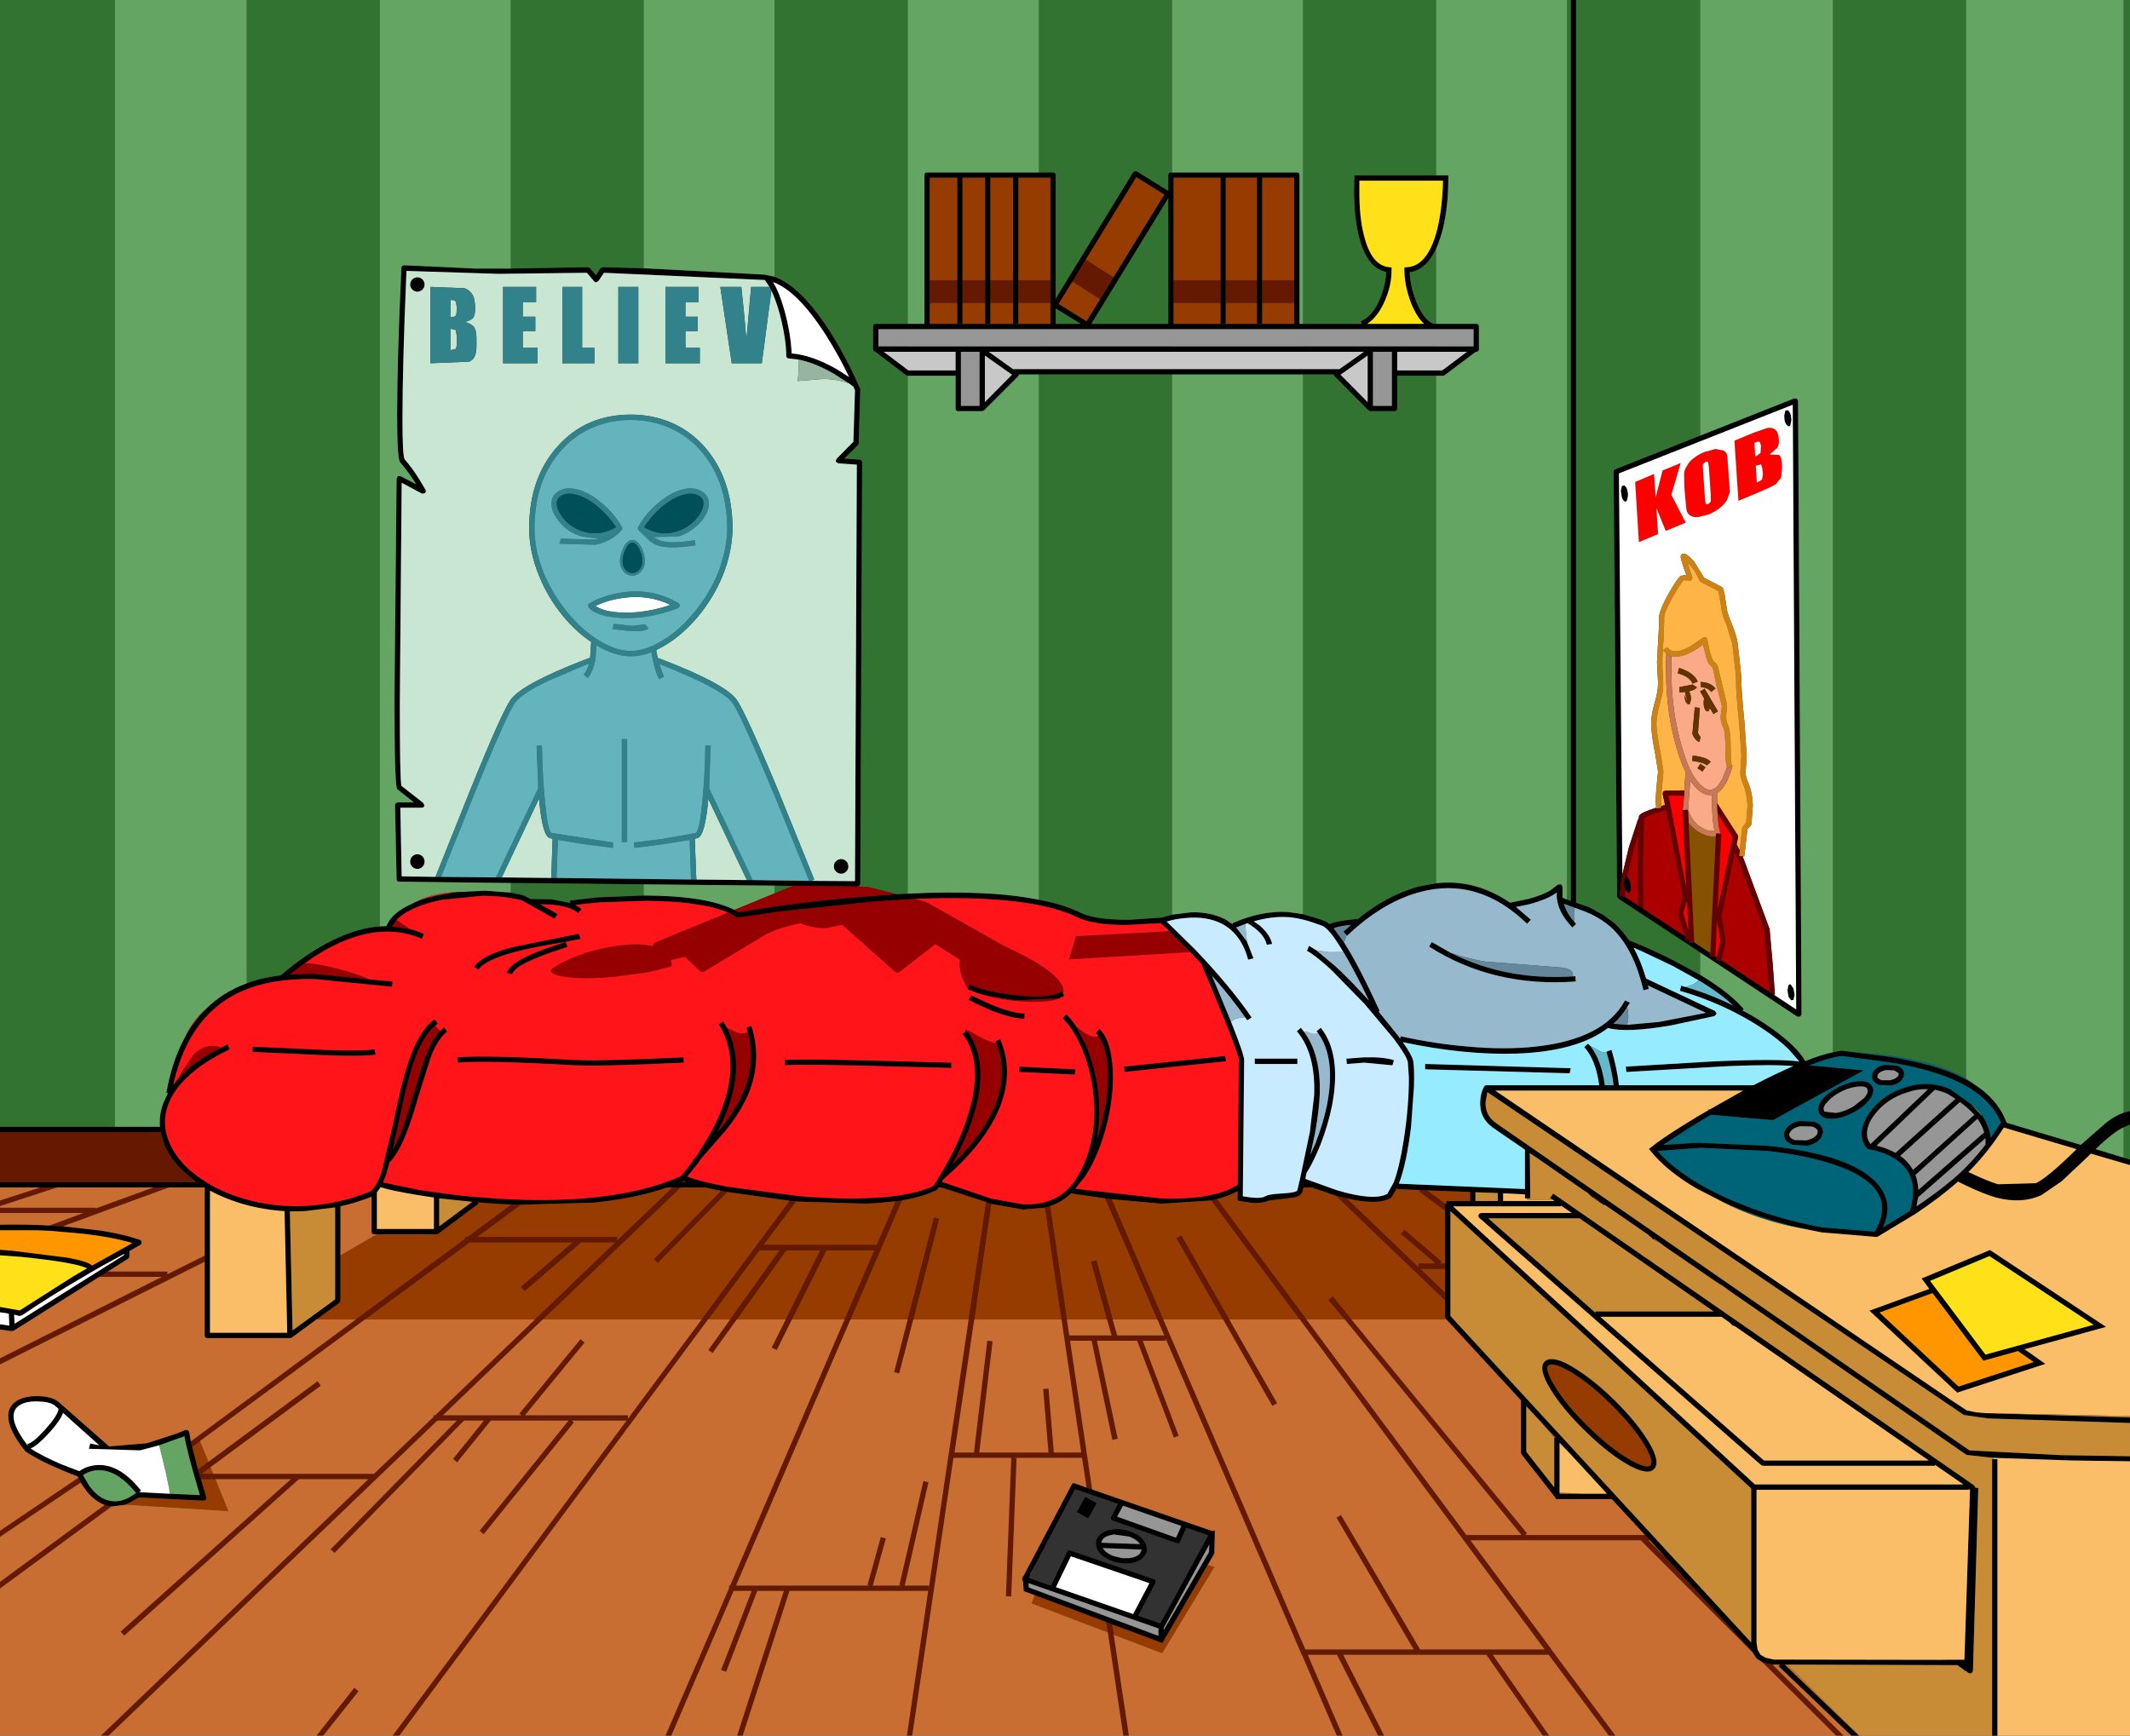
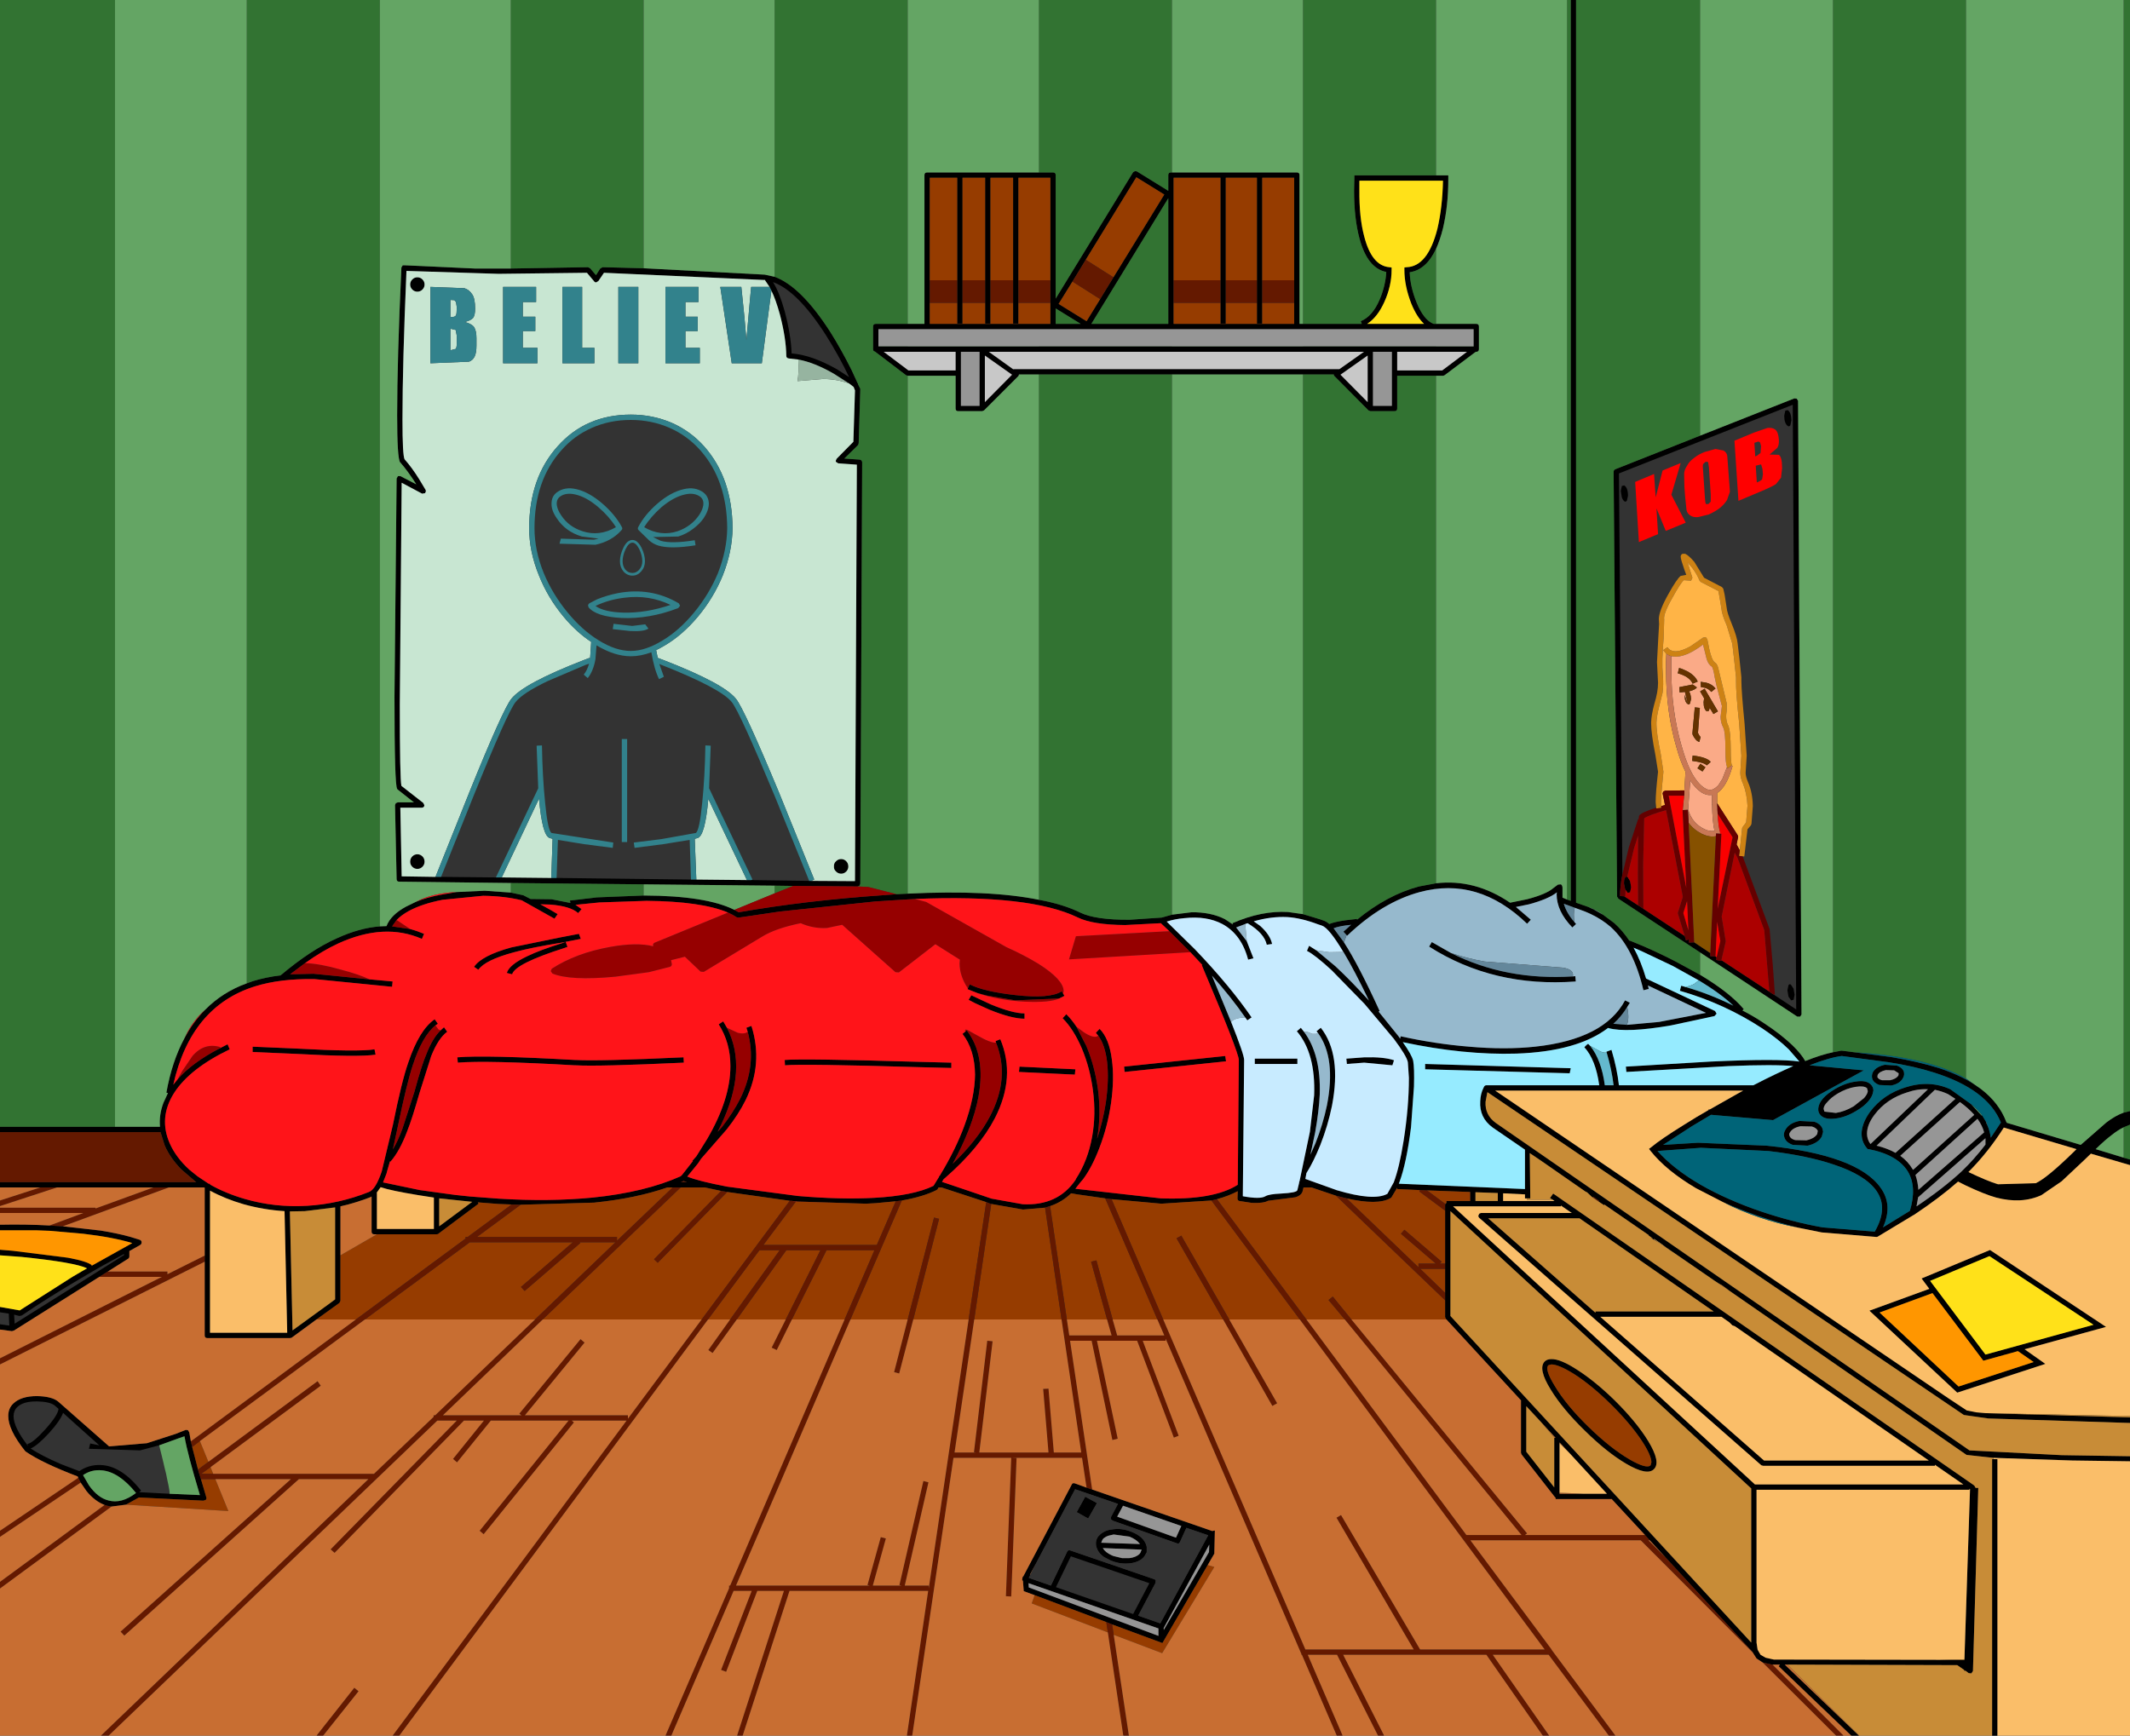
<svg xmlns="http://www.w3.org/2000/svg" height="326.1px" width="400.1px">
  <rect width="100%" height="100%" fill="#333333" stroke="none" />
  <g transform="matrix(1.0, 0.0, 0.0, 1.0, 200.05, 163.05)">
    <path d="M95.0 -163.05 L96.0 -163.05 96.0 6.55 98.3 7.35 99.3 7.8 101.05 8.8 103.2 10.4 Q104.75 11.8 106.05 13.75 L106.05 13.65 108.7 14.75 Q111.8 16.1 114.7 17.6 L119.3 20.1 Q124.9 23.45 127.5 26.55 L127.25 26.8 Q129.3 27.85 131.25 29.15 134.45 31.25 136.6 33.3 138.3 34.95 139.05 36.3 142.05 35.1 144.25 34.65 L145.8 34.35 145.9 34.35 148.25 34.65 155.2 35.55 Q160.25 36.4 164.1 37.6 168.9 39.15 172.05 41.55 175.45 44.15 176.8 47.7 L176.9 47.9 190.8 52.05 195.6 47.85 Q197.3 46.55 198.85 46.0 L200.05 45.7 200.05 48.25 198.85 48.75 Q197.8 49.25 196.55 50.25 195.4 51.1 193.6 52.85 L198.85 54.45 200.05 54.8 200.05 55.85 192.7 53.7 191.3 55.05 187.2 58.9 183.4 61.5 Q179.65 63.2 174.9 61.95 172.75 61.35 169.25 59.7 L167.75 58.95 Q164.35 61.95 159.55 65.15 L159.5 65.2 159.45 65.2 152.65 69.3 152.5 69.35 152.4 69.35 142.15 68.5 137.7 67.6 Q133.85 66.65 130.05 65.35 126.6 64.15 123.6 62.8 L118.55 60.2 Q112.95 56.9 110.0 53.2 L109.7 52.8 110.1 52.5 Q111.95 50.95 116.4 48.2 118.6 46.8 120.9 45.5 L120.9 45.35 121.1 45.4 126.4 42.4 127.4 41.85 80.8 41.85 166.0 99.7 169.4 101.95 171.2 102.3 172.9 102.45 200.05 103.25 200.05 104.3 173.4 103.45 168.85 102.8 79.35 42.15 79.3 42.35 79.0 43.95 Q78.85 46.45 80.95 47.95 L169.9 109.45 187.25 110.35 200.05 110.55 200.05 111.5 189.2 111.35 174.4 110.85 169.35 110.3 123.7 78.7 124.8 79.45 124.35 79.1 123.45 78.45 122.05 77.6 115.0 72.75 112.15 70.75 110.65 69.7 110.65 69.8 111.6 70.45 110.0 69.5 110.45 69.65 109.65 69.1 109.65 69.0 101.3 63.25 101.3 63.4 100.3 62.75 100.3 62.55 99.3 61.85 99.15 61.85 99.0 61.85 98.05 60.95 97.8 60.85 89.6 55.15 87.4 53.65 87.3 53.6 87.4 62.1 86.75 62.1 86.4 62.1 86.4 61.35 82.3 61.15 82.3 62.6 91.95 62.6 91.6 62.35 91.1 62.05 91.7 61.2 170.8 116.05 171.05 116.5 171.55 116.5 170.55 150.9 170.25 151.35 169.75 151.3 169.15 150.85 168.9 150.85 168.9 150.7 167.6 149.8 135.7 149.7 135.2 149.7 149.15 163.05 147.7 163.05 134.05 150.0 134.3 149.7 132.9 149.7 132.8 149.7 131.05 149.3 129.9 148.55 129.2 147.45 129.15 147.3 129.0 147.15 112.85 129.6 109.85 126.35 108.95 125.35 102.65 118.55 102.65 118.6 92.15 118.6 92.15 118.35 92.0 118.2 85.75 110.2 85.65 109.9 85.65 100.1 85.7 100.1 71.65 84.85 71.55 84.75 71.4 84.4 71.4 81.25 71.4 79.85 71.4 75.35 71.4 74.35 71.4 64.4 71.4 63.35 71.45 63.15 71.65 62.95 71.65 62.6 76.1 62.6 76.1 60.9 68.0 60.6 66.7 60.55 62.4 60.35 62.4 60.1 61.3 61.95 61.15 62.05 Q58.75 63.45 52.9 62.1 L51.1 61.65 50.9 61.6 46.3 60.05 44.8 60.05 44.65 60.7 Q44.45 61.55 43.25 61.9 L38.15 62.55 Q37.25 63.05 35.1 62.95 L32.8 62.6 Q32.4 62.55 32.4 62.1 L32.45 60.75 Q30.75 61.65 28.55 62.25 L27.5 62.5 18.1 63.1 8.75 62.25 7.55 62.1 2.3 61.35 1.15 61.15 Q-0.55 62.8 -2.8 63.55 L-3.75 63.85 -7.9 64.2 -13.85 63.15 -14.05 63.1 -14.8 62.8 -23.2 60.05 -23.75 60.05 -23.95 60.4 -24.15 60.55 Q-26.65 61.8 -30.65 62.5 L-31.8 62.65 -35.55 63.0 -37.4 63.1 -50.2 62.7 -51.55 62.55 -51.7 62.55 -63.45 60.9 -63.7 60.85 -64.6 60.7 -67.65 60.05 -72.2 60.05 -73.7 60.05 -74.7 60.05 Q-80.6 62.1 -88.45 62.9 L-102.25 63.3 -103.95 63.25 -106.45 63.15 -110.3 62.85 -110.15 63.1 -117.65 68.7 -117.75 68.8 -118.05 68.85 -129.25 68.85 -129.75 68.85 Q-130.25 68.85 -130.25 68.35 L-130.25 61.75 -130.4 61.85 Q-133.2 62.95 -136.1 63.6 L-136.1 72.8 -136.1 81.35 -136.3 81.75 -140.6 84.85 -145.3 88.3 -145.6 88.35 -161.1 88.35 Q-161.6 88.35 -161.6 87.85 L-161.6 74.0 -161.6 72.85 -161.6 60.1 -161.7 60.05 -168.35 60.05 -171.25 60.05 -189.35 60.05 -192.5 60.05 -200.05 60.05 -200.05 59.05 -163.2 59.05 -163.5 58.8 -166.0 56.65 Q-168.05 54.55 -169.1 52.2 L-169.9 49.65 -200.05 49.65 -200.05 48.65 -178.45 48.65 -170.0 48.65 Q-170.2 46.4 -169.35 44.15 L-168.5 42.3 -168.8 42.25 Q-167.75 36.4 -165.45 32.1 -163.8 28.95 -161.5 26.65 -158.25 23.35 -153.7 21.7 L-152.6 21.3 Q-150.2 20.55 -147.35 20.2 -141.65 15.4 -136.8 13.25 -132.6 11.3 -128.7 11.0 L-127.45 10.95 Q-126.65 8.85 -123.8 7.3 L-121.95 6.4 Q-119.8 5.5 -116.95 5.0 L-114.3 4.55 -109.0 4.3 -104.1 4.65 -101.75 5.15 -100.4 5.85 -96.45 5.9 -92.9 6.6 -93.0 6.15 -87.95 5.55 -79.15 5.2 -79.05 5.2 Q-67.35 5.25 -62.1 7.9 L-61.3 8.35 Q-48.75 6.15 -34.3 5.15 L-31.65 4.95 -29.55 4.85 Q-14.25 4.1 -4.9 6.0 -0.3 6.85 2.85 8.4 5.7 9.8 12.15 9.75 L18.1 9.35 18.15 9.35 20.1 8.8 23.75 8.35 Q27.4 8.3 30.05 9.65 L31.55 10.65 31.45 10.4 Q36.95 8.0 41.9 8.3 L44.7 8.7 47.85 9.65 48.55 9.9 Q49.05 10.05 49.65 10.55 50.6 10.15 52.7 9.85 L54.85 9.6 54.85 9.75 Q60.5 5.1 66.5 3.5 L69.7 2.9 Q77.0 2.05 83.6 6.55 L86.8 5.9 Q90.45 4.95 91.8 3.75 L92.6 3.15 93.15 3.1 Q93.5 3.3 93.45 4.05 L93.45 5.6 94.3 5.95 95.0 6.2 95.0 -163.05 M44.7 -102.2 L55.75 -102.2 55.55 -102.7 Q57.75 -103.6 59.1 -106.75 60.2 -109.35 60.35 -111.95 56.8 -112.65 55.3 -118.3 54.3 -122.05 54.3 -127.25 L54.35 -129.6 54.35 -130.1 69.7 -130.1 72.0 -130.1 72.0 -129.35 Q72.0 -124.4 71.0 -120.15 70.45 -117.95 69.7 -116.3 67.85 -112.35 64.75 -111.9 64.85 -109.15 66.05 -106.2 67.4 -102.9 69.25 -102.2 L69.7 -102.2 77.25 -102.2 Q77.75 -102.2 77.75 -101.7 L77.75 -97.45 Q77.75 -96.95 77.25 -96.95 L77.15 -96.95 71.3 -92.55 71.05 -92.45 69.7 -92.45 62.4 -92.45 62.4 -86.3 Q62.4 -85.8 61.9 -85.8 L57.35 -85.8 57.0 -85.95 50.65 -92.35 Q50.45 -92.5 50.5 -92.7 L44.7 -92.7 20.1 -92.7 -4.9 -92.7 -8.65 -92.7 Q-8.65 -92.5 -8.8 -92.35 L-15.2 -85.95 -15.55 -85.8 -20.05 -85.8 Q-20.55 -85.8 -20.55 -86.3 L-20.55 -92.95 -20.55 -92.45 -29.55 -92.45 -29.85 -92.55 -35.7 -97.0 Q-36.05 -97.05 -36.05 -97.45 L-36.05 -101.7 Q-36.05 -102.2 -35.55 -102.2 L-29.55 -102.2 -26.4 -102.2 -26.4 -130.15 Q-26.4 -130.65 -25.9 -130.65 L-4.9 -130.65 -2.25 -130.65 Q-1.75 -130.65 -1.75 -130.15 L-1.75 -106.95 12.8 -130.7 13.15 -130.9 13.5 -130.85 19.4 -127.2 19.4 -130.15 Q19.4 -130.65 19.9 -130.65 L20.1 -130.65 43.55 -130.65 Q44.05 -130.65 44.05 -130.15 L44.05 -102.2 44.7 -102.2 M36.05 -110.4 L36.05 -129.65 30.2 -129.65 30.2 -110.4 30.2 -106.15 30.2 -102.25 29.2 -102.25 29.2 -106.15 29.2 -110.4 29.2 -129.65 20.4 -129.65 20.4 -110.4 20.4 -106.15 20.4 -102.2 43.05 -102.2 43.05 -106.15 43.05 -110.4 43.05 -129.65 37.05 -129.65 37.05 -110.4 37.05 -106.15 37.05 -102.25 36.05 -102.25 36.05 -106.15 36.05 -110.4 M9.1 -110.95 L18.65 -126.5 13.4 -129.75 3.9 -114.25 1.4 -110.15 -1.2 -105.95 4.05 -102.7 6.6 -106.85 9.1 -110.95 M-20.55 -92.95 L-20.55 -96.95 -34.05 -96.95 -29.4 -93.45 -20.55 -93.45 -20.55 -92.95 M4.95 -102.2 L19.4 -102.2 19.4 -125.8 4.95 -102.2 M55.3 -129.1 L55.3 -127.35 Q55.25 -122.2 56.2 -118.65 57.6 -113.15 60.9 -112.85 L61.35 -112.8 61.35 -112.35 Q61.35 -109.35 60.0 -106.35 58.7 -103.45 56.75 -102.2 L67.45 -102.2 Q66.1 -103.45 65.05 -106.0 63.75 -109.35 63.75 -112.35 L63.75 -112.8 64.2 -112.85 Q68.15 -113.0 69.95 -120.05 70.9 -124.1 71.0 -129.1 L55.3 -129.1 M69.7 -97.95 L76.75 -97.95 76.75 -98.0 76.75 -101.2 -35.05 -101.2 -35.05 -98.0 -35.05 -97.95 -29.55 -97.95 -4.9 -97.95 20.1 -97.95 44.7 -97.95 69.7 -97.95 M61.4 -86.8 L61.4 -96.95 57.85 -96.95 57.85 -86.8 61.4 -86.8 M56.85 -87.5 L56.85 -96.25 51.75 -92.65 56.85 -87.5 M51.55 -93.7 L56.15 -96.95 -14.3 -96.95 -9.7 -93.65 -9.7 -93.7 51.55 -93.7 M62.4 -96.95 L62.4 -93.45 70.85 -93.45 75.5 -96.95 62.4 -96.95 M119.3 -81.2 L137.0 -88.2 137.45 -88.15 137.7 -87.75 138.35 27.55 138.1 27.95 137.55 27.95 119.3 15.9 103.95 5.8 103.7 5.4 103.05 -74.4 Q103.05 -74.75 103.4 -74.9 L119.3 -81.2 M136.45 -84.1 L136.25 -83.15 Q136.05 -82.85 135.8 -83.0 135.1 -83.45 135.1 -84.95 L135.3 -85.9 135.75 -86.0 Q136.4 -85.6 136.45 -84.1 M133.1 23.8 L137.35 26.6 136.7 -87.0 104.05 -74.1 104.7 1.25 Q104.25 3.55 104.25 5.3 L105.05 5.35 107.65 7.05 108.65 7.7 116.4 12.8 116.65 13.65 117.2 13.45 117.2 14.05 118.2 14.0 121.2 16.0 121.2 16.6 122.2 16.65 122.4 16.8 122.3 17.3 123.3 17.5 123.3 17.35 132.3 23.25 132.3 23.3 133.1 23.8 M104.6 -69.6 L104.4 -70.8 104.6 -71.75 105.05 -71.85 Q105.75 -71.4 105.75 -69.9 L105.55 -69.0 Q105.35 -68.7 105.1 -68.85 104.8 -69.05 104.6 -69.6 M167.25 43.4 L165.85 42.5 Q164.65 41.95 163.4 41.7 L152.45 52.2 Q154.5 52.7 156.0 53.55 L167.25 43.4 M170.8 46.4 Q169.7 45.15 168.1 44.0 L156.9 54.1 Q158.35 55.15 159.2 56.6 L159.3 56.75 170.8 46.4 M173.25 48.35 Q173.75 49.5 173.9 50.7 L175.8 47.85 Q173.25 41.6 163.2 38.45 159.45 37.25 154.55 36.5 L145.9 35.35 Q143.55 35.65 139.85 37.1 L150.05 38.05 133.0 47.4 121.35 46.4 117.75 48.55 112.35 52.05 118.9 51.65 131.8 52.2 Q148.85 53.95 153.2 60.1 155.55 63.35 153.65 67.55 L158.7 64.45 Q160.05 60.0 158.35 57.1 156.4 53.9 150.95 52.85 L150.8 52.85 150.65 52.7 Q149.5 51.35 149.65 49.55 149.85 47.7 151.25 45.8 153.7 42.55 157.85 41.25 162.35 39.8 166.3 41.6 L170.2 44.4 172.15 46.5 172.3 46.55 172.7 47.2 173.05 47.8 173.0 47.8 173.25 48.35 M182.35 59.25 Q184.5 58.25 189.55 53.3 L190.0 52.85 176.35 48.8 Q173.35 53.5 169.7 57.15 173.25 58.85 175.25 59.45 L182.35 59.25 M172.9 52.0 L172.9 50.8 160.25 61.9 159.95 63.6 Q164.95 60.25 168.4 57.05 170.75 54.8 172.9 52.0 M162.5 77.6 L172.9 91.45 193.2 85.85 173.65 72.95 162.5 77.6 M179.0 90.8 L172.5 92.6 162.95 79.9 Q157.95 81.75 153.0 83.55 L167.85 97.45 181.95 92.85 179.0 90.8 M180.25 90.45 L184.15 93.2 167.6 98.6 151.1 83.2 162.35 79.1 160.9 77.15 173.75 71.8 195.55 86.25 180.25 90.45 M172.65 49.7 Q172.3 48.4 171.4 47.15 L159.75 57.7 Q160.2 59.0 160.3 60.5 L172.65 49.7 M174.4 111.1 L175.15 111.1 175.15 163.05 174.15 163.05 174.15 111.1 174.4 111.1 M168.95 148.7 L170.0 116.75 169.9 116.65 169.9 116.85 129.9 116.85 129.9 145.55 130.1 146.9 130.65 147.85 131.6 148.4 133.15 148.75 164.35 148.8 168.95 148.8 168.95 148.7 M163.4 112.15 L163.4 112.35 131.15 112.35 130.8 112.25 77.8 65.75 Q77.55 65.5 77.7 65.2 L77.85 64.95 78.15 64.85 95.2 64.85 93.15 63.45 93.15 63.6 72.9 63.6 129.6 115.85 168.75 115.85 163.4 112.15 M135.9 22.05 Q136.1 21.75 136.35 21.95 L136.85 22.7 137.05 23.85 136.85 24.8 136.4 24.9 135.9 24.2 135.7 23.0 135.9 22.05 M101.75 34.7 L101.7 34.55 102.65 34.2 Q103.7 37.7 104.05 40.85 L129.3 40.85 Q133.45 38.7 136.8 37.25 133.35 36.9 124.65 37.25 L105.45 38.35 105.35 37.35 121.25 36.4 Q134.15 35.8 137.95 36.4 L135.95 34.1 Q133.95 32.15 130.95 30.15 123.85 25.5 115.5 23.1 L115.75 22.15 116.6 22.4 Q121.25 23.75 125.55 25.9 123.15 23.6 119.05 21.15 L114.2 18.45 108.3 15.65 106.8 15.0 Q108.2 17.55 109.15 20.8 L122.1 26.9 122.4 27.4 122.0 27.85 113.85 29.6 Q105.5 31.05 102.05 30.1 L102.05 30.05 Q96.25 34.5 84.8 34.9 74.95 35.2 63.45 32.75 65.15 35.15 65.4 36.25 65.65 37.55 65.55 41.1 L65.0 48.7 Q64.15 55.5 62.8 59.1 L62.7 59.35 86.4 60.35 86.4 52.95 80.35 48.8 Q77.8 46.95 78.0 43.85 78.05 42.4 78.65 41.25 78.8 40.85 79.15 40.85 L100.35 40.85 Q99.7 36.05 97.55 33.7 L97.95 33.3 98.05 33.25 98.25 33.05 98.65 33.45 Q100.75 36.05 101.4 40.85 L103.05 40.85 Q102.7 37.9 101.75 34.7 M135.3 49.25 Q136.0 47.95 137.95 47.55 L140.75 47.7 Q141.95 48.1 142.3 49.05 L142.4 49.6 142.15 50.5 Q141.45 51.75 139.5 52.2 L136.7 52.05 Q135.45 51.6 135.15 50.7 134.85 50.0 135.3 49.25 M150.1 43.25 Q150.75 42.5 150.8 41.95 L150.65 41.4 Q150.1 40.9 148.5 41.15 146.85 41.4 145.15 42.4 143.9 43.15 143.2 44.0 142.5 44.7 142.5 45.3 L142.65 45.8 144.8 46.05 Q146.45 45.8 148.15 44.8 L150.1 43.25 M141.4 49.4 Q141.15 48.85 140.3 48.6 L138.15 48.55 Q136.65 48.85 136.15 49.75 135.95 50.05 136.1 50.35 136.25 50.9 137.15 51.15 L139.25 51.2 Q140.8 50.85 141.3 50.0 L141.4 49.4 M151.65 39.65 Q151.45 39.05 151.75 38.4 152.35 37.35 154.0 37.0 L156.25 37.15 Q157.25 37.5 157.55 38.25 157.75 38.9 157.4 39.5 156.85 40.55 155.2 40.9 L152.95 40.8 Q151.9 40.4 151.65 39.65 M148.55 40.15 Q150.45 39.85 151.3 40.65 151.85 41.15 151.85 41.85 L151.8 42.05 Q151.7 42.9 150.9 43.85 150.05 44.85 148.65 45.65 146.7 46.85 144.75 47.1 142.85 47.35 142.0 46.55 141.4 46.0 141.5 45.15 141.7 43.3 144.65 41.55 146.6 40.4 148.55 40.15 M158.15 42.2 Q154.3 43.4 152.05 46.4 150.65 48.25 150.65 49.95 150.65 51.0 151.3 51.9 L162.1 41.6 Q160.15 41.5 158.15 42.2 M156.6 38.6 L155.75 38.05 154.2 38.0 Q153.0 38.25 152.65 38.9 L152.6 39.3 Q152.75 39.7 153.45 39.9 L155.0 39.9 Q156.15 39.65 156.55 39.0 L156.6 38.6 M105.6 1.7 L105.7 1.75 106.15 2.5 106.35 3.65 106.15 4.6 105.7 4.7 105.3 4.15 105.2 3.95 105.0 2.95 105.0 2.8 Q105.0 2.2 105.15 1.95 L105.2 1.85 Q105.4 1.55 105.6 1.7 M105.55 29.5 L111.6 28.95 120.4 27.25 109.5 22.1 109.65 22.75 108.65 23.0 Q106.8 15.05 102.55 11.15 100.9 9.7 98.8 8.7 97.65 8.15 95.75 7.5 L95.35 7.35 93.7 6.75 Q94.2 8.5 95.7 10.2 L96.0 10.55 95.3 11.2 Q92.35 8.15 92.35 4.95 L92.4 4.6 Q90.85 5.85 87.15 6.85 L84.7 7.35 87.5 9.75 86.8 10.5 Q77.6 1.6 66.65 4.55 59.6 6.45 53.0 12.75 L52.9 12.65 52.3 12.0 53.75 10.7 Q51.6 10.9 50.45 11.35 L52.4 14.0 Q55.15 18.25 59.1 26.9 L58.9 27.0 62.65 31.65 62.95 32.1 63.05 31.65 Q69.65 33.1 75.9 33.6 82.7 34.2 88.3 33.6 101.3 32.2 105.2 24.9 L106.1 25.35 105.6 26.15 Q104.55 27.9 103.0 29.3 L105.55 29.5 M95.4 20.4 L95.85 20.35 95.95 21.35 Q80.5 22.5 68.4 14.8 L68.9 13.95 72.5 16.0 Q82.8 21.2 95.4 20.4 M95.0 37.65 L94.8 38.6 67.65 37.85 67.65 36.85 95.0 37.65 M111.3 53.2 Q114.3 56.6 119.5 59.6 124.4 62.4 130.7 64.55 136.45 66.5 142.3 67.55 L152.1 68.35 Q154.7 63.9 152.4 60.65 150.3 57.7 144.4 55.75 139.4 54.05 132.1 53.2 L119.45 52.6 111.3 53.2 M81.3 62.6 L81.3 61.1 77.1 60.95 77.1 62.6 81.3 62.6 M90.1 92.75 Q90.55 92.3 91.35 92.3 93.1 92.25 96.35 94.4 99.6 96.5 103.2 100.0 107.35 104.1 109.55 107.7 111.95 111.65 110.65 112.95 109.4 114.3 105.4 111.95 101.75 109.8 97.6 105.7 93.45 101.65 91.25 98.05 88.8 94.1 90.1 92.75 M91.35 93.3 L90.8 93.45 Q90.05 94.2 92.0 97.35 94.15 100.95 98.3 105.0 102.45 109.05 106.05 111.15 109.25 113.0 110.0 112.25 L110.15 111.7 Q110.15 110.35 108.25 107.5 106.1 104.3 102.5 100.75 98.95 97.25 95.7 95.15 92.75 93.3 91.35 93.3 M99.65 83.6 L99.65 83.35 121.85 83.35 96.65 65.85 79.5 65.85 99.65 83.6 M124.8 85.4 L123.3 84.35 100.55 84.35 131.3 111.35 162.25 111.35 125.8 86.1 125.75 86.1 125.35 85.95 124.8 85.4 M52.3 15.8 L52.25 15.75 Q49.6 11.3 48.25 10.85 L47.5 10.6 Q44.3 9.4 41.75 9.25 38.75 9.1 35.45 10.05 L36.65 10.9 Q38.55 12.6 38.9 14.3 L37.9 14.45 Q37.45 12.3 34.3 10.4 L33.85 10.55 32.15 11.2 34.15 13.8 35.4 17.0 34.4 17.25 Q33.15 12.5 29.55 10.55 26.6 9.0 22.45 9.45 20.65 9.6 19.1 10.1 L24.4 15.3 Q31.0 22.2 35.05 28.1 L34.25 28.65 33.85 28.1 Q31.25 24.35 27.6 20.25 L31.2 28.95 Q33.65 35.1 33.65 36.1 L33.4 61.7 Q36.65 62.3 37.65 61.7 38.3 61.3 40.55 61.2 43.55 61.05 43.65 60.55 L44.0 59.1 43.95 59.1 44.05 58.9 46.0 49.6 46.8 42.75 Q47.1 34.85 43.55 30.7 L44.3 30.05 44.85 30.75 Q48.1 35.05 47.85 42.6 47.7 45.7 47.0 49.65 L46.1 53.9 47.05 51.75 Q48.45 48.2 49.2 44.65 50.95 35.7 47.5 31.0 L47.25 30.7 48.05 30.05 Q52.0 35.05 50.15 44.7 49.4 48.4 47.95 52.1 46.65 55.3 45.35 57.35 L45.15 58.45 51.0 60.55 Q58.0 62.65 60.55 61.25 L61.75 59.1 Q62.8 56.35 63.6 51.3 64.6 45.0 64.6 39.45 L64.4 36.5 Q64.15 35.3 61.75 32.1 L56.25 25.55 50.1 19.25 Q46.95 16.35 45.45 15.6 L45.85 14.65 47.2 15.5 50.8 18.5 Q53.75 21.25 57.1 24.95 54.45 19.4 52.3 15.8 M43.65 35.85 L43.65 36.85 35.65 36.85 35.65 35.85 43.65 35.85 M52.85 35.85 L56.25 35.6 Q59.85 35.5 61.8 36.15 L61.5 37.1 56.2 36.6 52.95 36.85 52.85 35.85 M6.25 31.55 L5.8 31.0 6.5 30.25 Q8.3 32.05 8.8 36.0 9.3 39.6 8.65 44.2 8.0 48.65 6.45 52.65 5.1 56.2 3.4 58.5 L2.8 59.2 1.95 60.3 2.45 60.35 18.0 62.1 Q27.9 62.45 32.45 59.55 L32.65 36.1 Q32.65 34.7 25.7 18.3 L25.8 18.25 24.35 16.7 23.55 15.85 19.6 11.9 18.0 10.4 11.3 10.75 Q5.25 10.7 2.45 9.35 -6.55 4.95 -28.2 5.85 L-35.5 6.3 -53.5 8.2 -61.3 9.35 -61.65 9.3 Q-62.4 8.8 -63.3 8.4 -68.3 6.3 -78.6 6.2 L-87.45 6.5 -91.95 6.95 -90.8 7.75 -91.45 8.5 Q-92.9 7.2 -96.7 6.9 L-98.55 6.85 Q-96.25 8.1 -95.3 8.7 L-95.9 9.55 -102.05 6.1 Q-105.3 5.3 -109.3 5.25 L-116.9 6.0 Q-120.75 6.75 -123.25 8.1 -124.7 8.9 -125.55 9.8 L-126.4 11.0 -123.0 11.5 Q-121.7 11.85 -120.4 12.4 L-120.8 13.35 Q-127.85 10.25 -136.5 14.2 -139.45 15.55 -142.75 17.9 L-145.55 20.0 -141.15 19.9 -130.65 20.95 -126.3 21.35 -126.4 22.35 -141.0 20.9 Q-147.4 20.8 -152.1 22.25 -164.2 26.0 -167.5 40.75 L-166.7 39.75 Q-163.95 36.6 -158.85 33.95 L-157.3 33.15 -156.9 34.1 Q-164.4 37.7 -167.35 42.3 -170.3 46.95 -168.15 51.8 -167.0 54.4 -164.5 56.7 L-162.95 57.95 -160.85 59.35 -160.6 59.35 -160.6 59.5 Q-157.7 61.15 -154.1 62.2 -148.45 63.85 -142.4 63.5 -136.4 63.15 -130.75 60.9 -129.5 60.45 -128.35 57.05 L-128.25 56.65 -126.25 48.3 Q-124.6 40.1 -123.35 36.55 -121.3 30.45 -118.4 28.45 L-117.8 29.3 -118.25 29.6 Q-120.7 31.55 -122.5 37.05 -123.65 40.5 -125.3 48.5 L-126.25 52.9 Q-125.3 51.3 -124.45 49.0 L-122.2 42.05 Q-120.8 36.9 -119.9 34.85 -118.75 31.95 -117.3 30.55 L-116.65 29.95 -116.05 30.8 Q-117.7 32.0 -119.05 35.35 L-121.25 42.3 Q-122.65 47.2 -123.55 49.45 -124.95 53.2 -126.7 55.2 L-126.8 55.15 -127.35 57.05 -127.45 57.45 -128.1 59.1 -121.15 60.55 -114.6 61.45 -111.75 61.75 -106.45 62.15 Q-96.8 62.75 -88.7 61.95 -78.9 60.95 -72.2 57.95 L-71.9 57.65 -69.9 55.1 -70.0 55.05 -69.25 54.2 -67.25 51.0 Q-62.85 43.5 -62.85 37.25 -62.85 32.85 -65.05 29.4 L-64.2 28.85 -63.5 30.05 Q-59.55 37.65 -64.6 48.3 L-65.25 49.6 -64.4 48.65 Q-62.25 45.85 -61.0 43.35 -57.9 37.1 -59.6 30.8 L-59.85 30.05 -58.9 29.7 Q-56.65 36.8 -60.0 43.65 -61.3 46.3 -63.55 49.15 L-68.35 54.65 -68.95 55.55 -70.95 58.0 Q-68.95 58.85 -63.45 59.9 L-50.2 61.65 Q-42.1 62.35 -35.85 62.0 -28.5 61.6 -24.7 59.75 L-23.75 58.2 -23.65 58.05 -23.7 58.0 -23.5 57.8 Q-20.55 52.95 -18.9 48.45 -16.95 43.15 -16.9 38.85 -16.95 34.15 -19.25 31.2 L-18.7 30.75 -18.45 30.55 Q-14.85 35.2 -16.25 43.0 -17.35 48.8 -21.1 55.6 -16.45 51.15 -14.1 46.7 -10.3 39.45 -12.95 32.85 L-13.05 32.55 -12.15 32.2 Q-9.2 39.25 -13.15 47.0 -16.05 52.6 -22.45 58.2 L-22.8 58.5 -23.1 59.0 -19.25 60.3 -13.8 62.15 -7.95 63.2 Q-1.35 63.55 2.0 58.6 L2.05 58.45 Q4.3 55.0 5.1 50.5 5.85 46.35 5.25 41.8 4.7 37.6 3.15 33.9 1.6 30.3 -0.45 28.25 L0.25 27.5 Q1.25 28.5 2.15 29.85 L4.0 33.45 Q5.6 37.25 6.2 41.7 6.8 46.4 6.05 50.75 L6.05 50.85 Q7.1 47.65 7.65 44.25 8.3 39.8 7.9 36.4 7.5 33.2 6.25 31.55 M-0.35 23.65 L-0.1 24.05 -1.1 24.55 -9.35 24.9 -14.65 24.0 -16.4 23.55 -18.3 22.8 -18.25 22.65 -17.9 21.9 Q-15.2 23.25 -9.4 23.9 -2.9 24.65 -0.6 23.2 L-0.35 23.65 M11.2 38.35 L11.1 37.35 30.1 35.35 30.25 36.35 11.2 38.35 M1.95 37.85 L1.85 38.85 -8.65 38.35 -8.55 37.35 1.95 37.85 M72.4 64.5 L72.4 84.2 128.9 145.55 128.9 116.6 72.4 64.5 M-5.7 136.65 L-7.75 135.9 -7.9 133.95 -8.05 133.85 -8.0 133.4 -7.95 133.3 -7.95 133.15 -7.85 133.15 1.25 115.9 Q1.4 115.5 1.85 115.65 L4.05 116.45 5.1 116.8 27.65 124.6 28.15 124.5 28.05 128.85 26.8 131.0 18.3 145.65 8.85 142.15 7.75 141.7 -5.7 136.65 M-6.5 132.8 L-6.8 133.4 -2.65 134.85 0.4 128.5 Q0.6 128.1 1.0 128.25 L16.75 133.65 Q16.95 133.7 17.05 133.9 L17.0 134.35 13.75 140.5 17.9 141.95 26.9 125.4 22.8 124.0 21.6 126.65 Q21.4 127.1 21.0 126.9 L8.95 122.65 8.6 122.35 8.65 121.95 9.95 119.5 1.9 116.75 -5.4 130.6 -6.6 132.85 -6.5 132.8 M2.2 121.05 L3.8 118.15 6.0 119.35 4.35 122.25 2.2 121.05 M10.9 119.85 L9.8 121.9 20.85 125.85 21.85 123.65 10.9 119.85 M15.35 127.55 L15.35 128.6 14.95 129.3 Q14.15 130.4 12.35 130.65 10.5 130.9 8.75 130.2 L8.7 130.2 7.35 129.5 6.95 129.2 Q6.15 128.5 5.9 127.6 5.6 126.5 6.25 125.6 L6.4 125.45 Q6.7 125.1 7.15 124.85 7.85 124.4 8.85 124.3 10.65 124.0 12.5 124.75 14.8 125.65 15.3 127.35 L15.3 127.4 15.35 127.55 M14.05 127.0 Q13.45 126.2 12.1 125.65 L9.15 125.25 8.7 125.35 Q7.55 125.55 7.05 126.2 L6.8 126.8 14.1 127.05 14.05 127.0 M14.15 128.7 L14.4 128.1 7.1 127.8 Q7.55 128.6 8.75 129.15 L9.1 129.3 10.75 129.7 12.05 129.7 Q13.35 129.55 14.0 128.9 L14.15 128.7 M18.5 142.85 L18.55 142.85 18.55 143.2 27.05 128.55 27.1 127.15 18.55 142.8 18.5 142.85 M17.55 144.3 L17.55 142.9 -6.85 134.4 -6.8 135.2 17.55 144.3 M12.8 140.2 L15.85 134.4 1.1 129.35 -1.7 135.15 12.8 140.2 M94.85 110.05 L92.9 107.95 92.9 108.1 92.9 117.4 92.9 117.6 97.45 117.6 101.8 117.6 94.85 110.05 M91.95 107.1 L92.15 107.1 89.3 104.0 86.65 101.15 86.65 109.7 91.9 116.4 91.9 107.1 91.95 107.1 M-79.15 -112.65 L-56.4 -111.45 -54.55 -111.05 Q-49.6 -109.25 -44.1 -100.7 -42.05 -97.45 -40.1 -93.55 L-38.95 -91.05 -38.85 -90.95 -38.9 -90.9 -38.45 -90.0 -38.45 -89.8 -38.75 -79.8 -38.85 -79.45 -41.45 -76.9 -38.6 -76.7 Q-38.15 -76.65 -38.1 -76.2 L-38.45 3.0 -38.6 3.35 -38.95 3.5 -51.05 3.4 -54.55 3.35 -79.15 3.1 -104.1 2.85 -125.05 2.6 Q-125.55 2.6 -125.55 2.1 L-125.85 -11.8 -125.7 -12.15 -125.35 -12.3 -122.3 -12.3 -125.4 -14.75 -125.45 -14.85 Q-125.95 -15.5 -125.95 -32.15 L-125.55 -73.15 -125.3 -73.6 -124.85 -73.6 -121.85 -72.05 Q-123.4 -74.5 -124.85 -76.15 L-124.9 -76.2 Q-125.45 -77.05 -125.45 -85.05 -125.45 -95.45 -124.65 -112.8 L-124.4 -113.2 -123.9 -113.2 -110.9 -112.6 -104.1 -112.6 -89.6 -112.85 -89.2 -112.65 -88.1 -111.35 -87.3 -112.6 -86.85 -112.85 -79.15 -112.65 M-55.5 -109.15 L-56.35 -110.4 -56.3 -110.45 -56.55 -110.45 -86.6 -111.8 -87.65 -110.25 -88.05 -110.0 Q-88.35 -110.0 -88.45 -110.2 L-89.8 -111.8 -106.4 -111.6 -123.7 -112.15 Q-124.45 -94.65 -124.45 -84.25 -124.45 -77.5 -124.05 -76.75 -122.7 -75.25 -121.3 -73.0 L-120.1 -71.0 -120.05 -70.75 -120.2 -70.4 -120.75 -70.3 -124.6 -72.35 -124.95 -30.7 Q-124.95 -16.7 -124.65 -15.4 L-120.55 -12.2 -120.35 -11.8 -120.35 -11.65 Q-120.45 -11.3 -120.85 -11.3 L-124.85 -11.3 -124.6 1.6 -118.25 1.7 -117.2 1.7 -106.9 1.8 -105.8 1.8 -96.5 1.9 -95.5 1.9 -70.25 2.2 -69.25 2.2 -59.75 2.3 -58.95 2.3 -48.05 2.45 -47.65 2.45 -39.45 2.5 -39.1 -75.75 -42.6 -76.0 -43.05 -76.3 -43.05 -76.5 -42.9 -76.85 -39.75 -80.05 -39.45 -89.7 -39.7 -90.35 -40.55 -91.0 -43.45 -92.85 Q-47.1 -94.95 -50.1 -95.5 L-51.85 -95.7 Q-52.35 -95.75 -52.35 -96.2 -52.4 -99.55 -53.55 -103.95 -54.3 -106.7 -55.15 -108.45 L-55.5 -109.15 M-54.85 -110.05 Q-53.65 -108.15 -52.65 -104.55 -51.5 -100.25 -51.35 -96.65 -47.55 -96.35 -42.8 -93.65 L-40.55 -92.2 Q-42.45 -96.2 -44.95 -100.15 -50.25 -108.4 -54.85 -110.05 M-2.75 -110.4 L-2.75 -129.65 -8.75 -129.65 -8.75 -110.4 -8.75 -106.15 -8.75 -102.25 -9.75 -102.25 -9.75 -106.15 -9.75 -110.4 -9.75 -129.65 -14.0 -129.65 -14.0 -110.4 -14.0 -106.15 -14.0 -102.25 -15.0 -102.25 -15.0 -106.15 -15.0 -110.4 -15.0 -129.65 -19.25 -129.65 -19.25 -110.4 -19.25 -106.15 -19.25 -102.25 -20.25 -102.25 -20.25 -106.15 -20.25 -110.4 -20.25 -129.65 -25.4 -129.65 -25.4 -110.4 -25.4 -106.15 -25.4 -102.2 -2.75 -102.2 -2.75 -106.15 -2.75 -110.4 M-1.75 -105.1 L-1.75 -102.2 2.95 -102.2 -1.75 -105.1 M-122.6 -108.65 Q-123.0 -109.05 -123.0 -109.6 -123.0 -110.15 -122.6 -110.55 -122.2 -110.95 -121.65 -110.95 -121.1 -110.95 -120.7 -110.55 -120.3 -110.15 -120.3 -109.6 -120.3 -109.05 -120.7 -108.65 -121.1 -108.25 -121.65 -108.25 -122.2 -108.25 -122.6 -108.65 M-122.6 -2.15 Q-122.2 -2.55 -121.65 -2.55 -121.1 -2.55 -120.7 -2.15 -120.3 -1.75 -120.3 -1.15 -120.3 -0.6 -120.7 -0.2 -121.1 0.2 -121.65 0.2 -122.2 0.2 -122.6 -0.2 -123.0 -0.6 -123.0 -1.15 -123.0 -1.75 -122.6 -2.15 M-15.05 -96.25 L-15.05 -87.5 -9.95 -92.65 -15.05 -96.25 M-16.05 -96.95 L-19.55 -96.95 -19.55 -86.8 -16.05 -86.8 -16.05 -96.95 M-43.4 -0.25 Q-43.45 -0.85 -43.0 -1.25 -42.6 -1.65 -42.05 -1.65 -41.5 -1.65 -41.1 -1.25 -40.7 -0.85 -40.7 -0.25 -40.7 0.3 -41.1 0.7 -41.5 1.1 -42.05 1.1 -42.6 1.1 -43.0 0.7 -43.45 0.3 -43.4 -0.25 M-7.6 27.35 L-7.6 28.35 Q-10.0 28.35 -14.2 26.65 L-16.85 25.45 -18.1 24.8 -17.6 23.95 -13.95 25.65 Q-9.85 27.35 -7.6 27.35 M-21.35 37.6 L-27.35 37.45 Q-49.3 36.8 -52.6 37.1 L-52.65 36.1 Q-49.3 35.8 -27.35 36.45 L-21.35 36.6 -21.35 37.6 M-71.65 35.6 L-71.6 36.6 Q-87.7 37.35 -91.9 37.1 L-92.1 37.1 Q-108.7 36.15 -114.05 36.6 L-114.15 35.6 Q-108.8 35.15 -92.05 36.1 L-91.85 36.1 Q-87.7 36.35 -71.65 35.6 M-71.15 59.0 L-71.6 58.85 -71.55 58.75 -71.7 58.85 -72.15 59.05 -71.15 59.05 -71.05 59.05 -71.15 59.0 M-101.0 16.6 Q-98.65 15.45 -94.3 14.1 L-93.8 13.9 -93.45 14.85 -94.0 15.05 Q-103.3 18.0 -103.85 20.0 L-104.85 19.75 Q-104.4 18.2 -101.0 16.6 M-94.7 13.05 L-91.3 12.4 -90.95 13.35 -94.55 14.05 Q-100.4 15.0 -103.45 15.85 -108.9 17.3 -110.2 19.15 L-111.0 18.6 Q-109.6 16.5 -104.0 14.95 L-94.7 13.05 M-152.6 34.6 L-152.6 33.6 -144.45 33.95 Q-132.75 34.6 -129.7 34.1 L-129.5 35.1 Q-132.7 35.6 -144.5 34.95 L-152.6 34.6 M-128.55 60.0 L-129.3 61.05 -129.25 61.05 -129.25 67.85 -118.55 67.85 -118.55 61.95 -121.45 61.5 Q-126.65 60.65 -128.55 60.0 M-137.1 81.05 L-137.1 63.8 -142.8 64.5 -145.6 64.55 -145.1 86.9 -137.8 81.6 -137.1 81.1 -137.1 81.05 M-146.6 64.5 Q-150.55 64.25 -154.3 63.2 -157.75 62.2 -160.6 60.65 L-160.6 87.35 -146.1 87.35 -146.6 64.5 M-162.85 113.05 L-162.75 113.45 -162.3 114.85 -161.3 118.25 Q-161.2 118.55 -161.4 118.75 L-161.85 118.9 -173.95 118.3 -176.4 119.65 -179.1 120.0 -179.95 119.85 -180.4 119.7 Q-182.25 119.0 -183.8 117.1 L-184.9 115.5 -185.35 114.6 -185.45 114.35 Q-192.15 111.8 -195.25 109.65 L-195.35 109.55 Q-198.5 105.6 -198.5 103.0 -198.5 101.55 -197.55 100.65 -196.1 99.25 -193.1 99.25 -190.35 99.3 -189.15 100.25 L-179.55 108.7 -172.45 108.1 -167.05 106.35 -165.15 105.6 -164.75 105.65 -164.5 106.05 -164.2 107.75 -163.95 108.8 -162.85 113.05 M-117.55 62.1 L-117.55 67.35 -111.35 62.75 -117.55 62.1 M-190.75 67.2 L-188.25 67.35 -181.15 68.15 Q-178.05 68.65 -175.7 69.3 L-173.75 69.9 Q-173.45 70.05 -173.45 70.35 -173.45 70.7 -173.7 70.85 L-175.75 72.0 -175.75 73.05 Q-175.8 73.35 -176.0 73.45 L-179.8 75.85 -181.4 76.85 -197.45 86.95 -197.5 86.95 -197.8 87.05 -200.05 86.75 -200.05 85.75 -198.3 86.0 -198.4 83.75 -200.05 83.5 -200.05 82.5 -196.35 83.15 -186.45 76.85 -184.75 75.85 -183.7 75.25 Q-185.85 74.15 -196.0 73.1 L-200.05 72.8 -200.05 71.75 -197.65 71.95 -187.3 73.25 Q-183.75 73.9 -182.8 74.65 L-182.9 74.8 -175.2 70.5 Q-178.85 69.4 -184.4 68.75 L-190.65 68.2 -193.25 68.1 -200.05 68.1 -200.05 67.05 Q-195.1 66.95 -190.75 67.2 M-176.75 72.75 L-176.75 72.55 -181.05 74.9 -182.7 75.85 -184.4 76.85 Q-190.9 80.65 -195.95 84.1 L-196.4 84.2 -197.4 83.95 -197.3 85.65 -176.75 72.75 M-168.2 117.6 L-162.5 117.85 Q-164.85 110.05 -165.4 106.8 L-166.7 107.25 -170.15 108.5 -173.75 109.45 -183.35 109.15 -183.1 108.15 -181.4 108.5 -186.6 103.85 -188.2 102.4 Q-188.75 103.9 -190.8 106.15 -193.0 108.55 -194.3 109.1 -192.25 110.45 -188.55 112.05 L-185.15 113.35 Q-183.35 112.1 -181.1 112.2 -177.25 112.35 -173.55 117.0 L-173.9 117.3 -168.2 117.6 M-173.9 117.3 L-173.95 117.3 -173.9 117.3 M-174.5 117.45 Q-177.7 113.5 -180.9 113.2 -182.85 113.0 -184.45 114.1 L-183.35 116.0 Q-181.7 118.35 -179.7 118.85 -177.25 119.55 -174.5 117.45 M-189.05 101.65 L-189.8 101.0 Q-190.7 100.3 -193.05 100.25 -195.7 100.2 -196.85 101.35 -197.5 102.0 -197.5 103.05 -197.5 105.1 -194.8 108.6 L-194.9 108.25 Q-193.85 108.05 -191.55 105.5 -189.2 102.9 -189.05 101.65" fill="#000000" fill-rule="evenodd" stroke="none" />
    <path d="M95.0 -163.05 L95.0 6.2 94.3 5.95 94.3 -163.05 95.0 -163.05 M69.7 2.9 L66.5 3.5 Q60.5 5.1 54.85 9.75 L54.85 9.6 52.7 9.85 Q50.6 10.15 49.65 10.55 49.05 10.05 48.55 9.9 L47.85 9.65 44.7 8.7 44.7 -92.7 50.5 -92.7 Q50.45 -92.5 50.65 -92.35 L57.0 -85.95 57.35 -85.8 61.9 -85.8 Q62.4 -85.8 62.4 -86.3 L62.4 -92.45 69.7 -92.45 69.7 2.9 M20.1 8.8 L18.15 9.35 18.1 9.35 12.15 9.75 Q5.7 9.8 2.85 8.4 -0.3 6.85 -4.9 6.0 L-4.9 -92.7 20.1 -92.7 20.1 8.8 M-29.55 4.85 L-31.65 4.95 -36.95 3.6 -38.95 3.5 -38.6 3.35 -38.45 3.0 -38.1 -76.2 Q-38.15 -76.65 -38.6 -76.7 L-41.45 -76.9 -38.85 -79.45 -38.75 -79.8 -38.45 -89.8 -38.45 -90.0 -38.9 -90.9 -38.85 -90.95 -38.95 -91.05 -40.1 -93.55 Q-42.05 -97.45 -44.1 -100.7 -49.6 -109.25 -54.55 -111.05 L-54.55 -163.05 -29.55 -163.05 -29.55 -102.2 -35.55 -102.2 Q-36.05 -102.2 -36.05 -101.7 L-36.05 -97.45 Q-36.05 -97.05 -35.7 -97.0 L-29.85 -92.55 -29.55 -92.45 -29.55 4.85 M-79.15 5.2 L-87.95 5.55 -93.0 6.15 -92.9 6.6 -96.45 5.9 -100.4 5.85 -101.75 5.15 -104.1 4.65 -104.1 2.85 -79.15 3.1 -79.15 5.2 M-128.7 11.0 Q-132.6 11.3 -136.8 13.25 -141.65 15.4 -147.35 20.2 -150.2 20.55 -152.6 21.3 L-153.7 21.7 -153.7 -163.05 -128.7 -163.05 -128.7 11.0 M-178.45 48.65 L-200.05 48.65 -200.05 -163.05 -178.45 -163.05 -178.45 48.65 M200.05 54.8 L198.85 54.45 198.85 48.75 200.05 48.25 200.05 54.8 M200.05 45.7 L198.85 46.0 198.85 -163.05 200.05 -163.05 200.05 45.7 M148.25 34.65 L145.9 34.35 145.8 34.35 144.25 34.65 144.25 -163.05 169.25 -163.05 169.25 39.6 Q162.2 35.5 148.25 34.65 M119.3 20.1 L114.7 17.6 Q111.8 16.1 108.7 14.75 L106.05 13.65 106.05 13.75 Q104.75 11.8 103.2 10.4 L101.05 8.8 Q99.75 7.9 98.3 7.35 L96.0 6.55 96.0 -163.05 119.3 -163.05 119.3 -81.2 103.4 -74.9 Q103.05 -74.75 103.05 -74.4 L103.7 5.4 103.95 5.8 119.3 15.9 119.3 20.1 M44.7 -163.05 L69.7 -163.05 69.7 -130.1 54.35 -130.1 54.35 -129.6 54.3 -127.25 Q54.3 -122.05 55.3 -118.3 56.8 -112.65 60.35 -111.95 60.2 -109.35 59.1 -106.75 57.75 -103.6 55.55 -102.7 L55.75 -102.2 44.7 -102.2 44.7 -163.05 M20.1 -130.65 L19.9 -130.65 Q19.4 -130.65 19.4 -130.15 L19.4 -127.2 13.5 -130.85 13.15 -130.9 12.8 -130.7 -1.75 -106.95 -1.75 -130.15 Q-1.75 -130.65 -2.25 -130.65 L-4.9 -130.65 -4.9 -163.05 20.1 -163.05 20.1 -130.65 M69.7 -102.2 L69.25 -102.2 Q67.4 -102.9 66.05 -106.2 64.85 -109.15 64.75 -111.9 67.85 -112.35 69.7 -116.3 L69.7 -102.2 M4.95 -102.2 L19.4 -125.8 19.4 -102.2 4.95 -102.2 M69.7 -97.95 L44.7 -97.95 44.7 -98.0 69.7 -98.0 69.7 -97.95 M20.1 -97.95 L-4.9 -97.95 -4.9 -98.0 20.1 -98.0 20.1 -97.95 M-29.55 -97.95 L-35.05 -97.95 -35.05 -98.0 -29.55 -98.0 -29.55 -97.95 M-79.15 -163.05 L-79.15 -112.65 -86.85 -112.85 -87.3 -112.6 -88.1 -111.35 -89.2 -112.65 -89.6 -112.85 -104.1 -112.6 -104.1 -163.05 -79.15 -163.05 M-1.75 -105.1 L2.95 -102.2 -1.75 -102.2 -1.75 -105.1 M-54.55 3.35 L-51.05 3.4 -54.55 4.8 -54.55 3.35" fill="#327332" fill-rule="evenodd" stroke="none" />
    <path d="M94.3 5.95 L93.45 5.6 93.45 4.05 Q93.5 3.3 93.15 3.1 L92.6 3.15 91.8 3.75 Q90.45 4.95 86.8 5.9 L83.6 6.55 Q77.0 2.05 69.7 2.9 L69.7 -92.45 71.05 -92.45 71.3 -92.55 77.15 -96.95 77.25 -96.95 Q77.75 -96.95 77.75 -97.45 L77.75 -101.7 Q77.75 -102.2 77.25 -102.2 L69.7 -102.2 69.7 -116.3 Q70.45 -117.95 71.0 -120.15 72.0 -124.4 72.0 -129.35 L72.0 -130.1 69.7 -130.1 69.7 -163.05 94.3 -163.05 94.3 5.95 M44.7 8.7 L41.9 8.3 Q36.95 8.0 31.45 10.4 L31.55 10.65 30.05 9.65 Q27.4 8.3 23.75 8.35 L20.1 8.8 20.1 -92.7 44.7 -92.7 44.7 8.7 M-4.9 6.0 Q-14.25 4.1 -29.55 4.85 L-29.55 -92.45 -20.55 -92.45 -20.55 -92.95 -20.55 -86.3 Q-20.55 -85.8 -20.05 -85.8 L-15.55 -85.8 -15.2 -85.95 -8.8 -92.35 Q-8.65 -92.5 -8.65 -92.7 L-4.9 -92.7 -4.9 6.0 M-62.1 7.9 Q-67.35 5.25 -79.05 5.2 L-79.15 5.2 -79.15 3.1 -54.55 3.35 -54.55 4.8 -62.1 7.9 M-104.1 4.65 L-109.0 4.3 -114.3 4.55 Q-118.8 4.75 -121.95 6.4 L-123.8 7.3 Q-126.65 8.85 -127.45 10.95 L-128.7 11.0 -128.7 -163.05 -104.1 -163.05 -104.1 -112.6 -110.9 -112.6 -123.9 -113.2 -124.4 -113.2 -124.65 -112.8 Q-125.45 -95.45 -125.45 -85.05 -125.45 -77.05 -124.9 -76.2 L-124.85 -76.15 Q-123.4 -74.5 -121.85 -72.05 L-124.85 -73.6 -125.3 -73.6 -125.55 -73.15 -125.95 -32.15 Q-125.95 -15.5 -125.45 -14.85 L-125.4 -14.75 -122.3 -12.3 -125.35 -12.3 -125.7 -12.15 -125.85 -11.8 -125.55 2.1 Q-125.55 2.6 -125.05 2.6 L-104.1 2.85 -104.1 4.65 M-153.7 21.7 Q-158.25 23.35 -161.5 26.65 -163.45 28.35 -164.8 30.8 L-165.45 32.1 Q-167.75 36.4 -168.8 42.25 L-168.5 42.3 -169.35 44.15 Q-170.2 46.4 -170.0 48.65 L-178.45 48.65 -178.45 -163.05 -153.7 -163.05 -153.7 21.7 M198.85 54.45 L193.6 52.85 Q195.4 51.1 196.55 50.25 197.8 49.25 198.85 48.75 L198.85 54.45 M198.85 46.0 Q197.3 46.55 195.6 47.85 L190.8 52.05 176.9 47.9 176.8 47.7 Q175.45 44.15 172.05 41.55 L169.25 39.6 169.25 -163.05 198.85 -163.05 198.85 46.0 M144.25 34.65 Q142.05 35.1 139.05 36.3 138.3 34.95 136.6 33.3 134.45 31.25 131.25 29.15 129.3 27.85 127.25 26.8 L127.5 26.55 Q124.9 23.45 119.3 20.1 L119.3 15.9 137.55 27.95 138.1 27.95 138.35 27.55 137.7 -87.75 137.45 -88.15 137.0 -88.2 119.3 -81.2 119.3 -163.05 144.25 -163.05 144.25 34.65 M44.7 -163.05 L44.7 -102.2 44.05 -102.2 44.05 -130.15 Q44.05 -130.65 43.55 -130.65 L20.1 -130.65 20.1 -163.05 44.7 -163.05 M-4.9 -130.65 L-25.9 -130.65 Q-26.4 -130.65 -26.4 -130.15 L-26.4 -102.2 -29.55 -102.2 -29.55 -163.05 -4.9 -163.05 -4.9 -130.65 M76.75 -98.0 L76.75 -97.95 69.7 -97.95 69.7 -98.0 76.75 -98.0 M44.7 -97.95 L20.1 -97.95 20.1 -98.0 44.7 -98.0 44.7 -97.95 M-4.9 -97.95 L-29.55 -97.95 -29.55 -98.0 -4.9 -98.0 -4.9 -97.95 M172.3 46.55 L172.15 46.5 170.2 44.4 Q171.45 45.4 172.3 46.55 M-79.15 -163.05 L-54.55 -163.05 -54.55 -111.05 -56.4 -111.45 -79.15 -112.65 -79.15 -163.05 M-170.15 108.5 L-166.7 107.25 -165.4 106.8 Q-164.85 110.05 -162.5 117.85 L-168.2 117.6 Q-168.1 117.3 -168.65 114.85 L-168.85 113.85 -169.15 112.65 -169.4 111.55 -170.15 108.5 M-173.9 117.3 L-173.95 117.3 -173.9 117.3 M-174.5 117.45 Q-177.25 119.55 -179.7 118.85 -181.7 118.35 -183.35 116.0 L-184.45 114.1 Q-182.85 113.0 -180.9 113.2 -177.7 113.5 -174.5 117.45" fill="#64a564" fill-rule="evenodd" stroke="none" />
    <path d="M-140.6 84.85 L-136.3 81.75 -136.1 81.35 -136.1 72.8 -129.25 68.85 -118.05 68.85 -117.75 68.8 -117.65 68.7 -110.15 63.1 -110.3 62.85 -106.45 63.15 -103.95 63.25 -112.2 69.35 -112.6 69.35 -112.6 69.65 -133.2 84.85 -140.6 84.85 M-102.25 63.3 L-88.45 62.9 Q-80.6 62.1 -74.7 60.05 L-73.7 60.05 -84.15 70.05 -84.15 69.35 -110.45 69.35 -102.25 63.3 M-72.2 60.05 L-67.65 60.05 -64.6 60.7 -77.2 73.55 -76.5 74.2 -63.45 60.9 -51.7 62.55 -68.25 84.85 -98.1 84.85 -72.2 60.05 M-37.4 63.1 L-35.55 63.0 -31.8 62.65 -35.35 70.85 -56.65 70.85 -50.55 62.7 -37.4 63.1 M-30.65 62.5 Q-26.65 61.8 -24.15 60.55 L-23.95 60.4 -23.75 60.05 -23.2 60.05 -14.8 62.8 -18.1 84.85 -28.5 84.85 -23.65 65.95 -24.6 65.7 -29.55 84.85 -40.3 84.85 -30.65 62.5 M-13.85 63.15 L-7.9 64.2 -3.75 63.85 -0.65 84.85 -17.05 84.85 -13.85 63.15 M-2.8 63.55 Q-0.55 62.8 1.15 61.15 L2.3 61.35 7.55 62.1 17.35 84.85 8.95 84.85 5.9 73.75 4.9 74.0 7.9 84.85 0.35 84.85 -2.8 63.55 M8.75 62.25 L18.1 63.1 27.5 62.5 44.1 84.85 30.85 84.85 21.85 69.1 20.95 69.6 29.7 84.85 18.45 84.85 8.75 62.25 M28.55 62.25 Q30.75 61.65 32.45 60.75 L32.4 62.1 Q32.4 62.55 32.8 62.6 L35.1 62.95 Q37.25 63.05 38.15 62.55 L43.25 61.9 Q44.45 61.55 44.65 60.7 L44.8 60.05 46.3 60.05 50.9 61.6 71.4 81.25 71.4 84.4 71.55 84.75 71.65 84.85 53.8 84.85 50.3 80.55 49.5 81.2 52.55 84.85 45.35 84.85 28.55 62.25 M52.9 62.1 Q58.75 63.45 61.15 62.05 L61.3 61.95 62.4 60.1 62.4 60.35 66.7 60.55 66.55 60.8 71.4 64.4 71.4 74.35 70.4 74.35 70.75 74.0 63.75 68.0 63.1 68.75 69.65 74.35 66.4 74.35 66.4 75.05 52.9 62.1 M68.0 60.6 L76.1 60.9 76.1 62.6 71.65 62.6 71.65 62.95 71.45 63.15 68.0 60.6 M71.4 75.35 L71.4 79.85 66.75 75.35 71.4 75.35 M30.2 -110.4 L30.2 -129.65 36.05 -129.65 36.05 -110.4 30.2 -110.4 M36.05 -106.15 L36.05 -102.25 37.05 -102.25 37.05 -106.15 43.05 -106.15 43.05 -102.2 20.4 -102.2 20.4 -106.15 29.2 -106.15 29.2 -102.25 30.2 -102.25 30.2 -106.15 36.05 -106.15 M37.05 -110.4 L37.05 -129.65 43.05 -129.65 43.05 -110.4 37.05 -110.4 M20.4 -110.4 L20.4 -129.65 29.2 -129.65 29.2 -110.4 20.4 -110.4 M3.9 -114.25 L13.4 -129.75 18.65 -126.5 9.1 -110.95 3.9 -114.25 M6.6 -106.85 L4.05 -102.7 -1.2 -105.95 1.4 -110.15 6.6 -106.85 M91.35 93.3 Q92.75 93.3 95.7 95.15 98.95 97.25 102.5 100.75 106.1 104.3 108.25 107.5 110.15 110.35 110.15 111.7 L110.0 112.25 Q109.25 113.0 106.05 111.15 102.45 109.05 98.3 105.0 94.15 100.95 92.0 97.35 90.05 94.2 90.8 93.45 L91.35 93.3 M-5.7 136.65 L7.75 141.7 8.05 143.65 -6.25 138.2 -5.7 136.65 M8.85 142.15 L18.3 145.65 26.8 131.0 28.05 131.35 18.25 147.55 9.15 144.1 8.85 142.15 M-8.75 -110.4 L-8.75 -129.65 -2.75 -129.65 -2.75 -110.4 -8.75 -110.4 M-2.75 -106.15 L-2.75 -102.2 -25.4 -102.2 -25.4 -106.15 -20.25 -106.15 -20.25 -102.25 -19.25 -102.25 -19.25 -106.15 -15.0 -106.15 -15.0 -102.25 -14.0 -102.25 -14.0 -106.15 -9.75 -106.15 -9.75 -102.25 -8.75 -102.25 -8.75 -106.15 -2.75 -106.15 M-25.4 -110.4 L-25.4 -129.65 -20.25 -129.65 -20.25 -110.4 -25.4 -110.4 M-19.25 -110.4 L-19.25 -129.65 -15.0 -129.65 -15.0 -110.4 -19.25 -110.4 M-14.0 -110.4 L-14.0 -129.65 -9.75 -129.65 -9.75 -110.4 -14.0 -110.4 M-61.65 84.85 L-52.35 71.85 -45.95 71.85 -52.45 84.85 -61.65 84.85 M-51.3 84.85 L-44.8 71.85 -35.8 71.85 -41.4 84.85 -51.3 84.85 M-67.05 84.85 L-57.4 71.85 -53.6 71.85 -62.9 84.85 -67.05 84.85 M-71.15 59.05 L-71.15 59.0 -71.05 59.05 -71.15 59.05 M-137.1 81.05 L-137.1 81.1 -137.8 81.6 -137.1 81.05 M-160.9 111.6 L-162.85 113.05 -163.95 108.8 -162.5 107.7 -160.9 111.6 M-162.3 114.85 L-159.6 114.85 -157.15 120.85 -176.4 119.65 -173.95 118.3 -161.85 118.9 -161.4 118.75 Q-161.2 118.55 -161.3 118.25 L-162.3 114.85 M-131.5 84.85 L-111.8 70.35 -92.45 70.35 -102.2 78.75 -101.5 79.5 -91.05 70.5 -91.15 70.35 -84.45 70.35 -99.55 84.85 -131.5 84.85 M-160.0 113.85 L-162.25 113.85 -160.5 112.6 -160.0 113.85" fill="#963c00" fill-rule="evenodd" stroke="none" />
    <path d="M-200.05 49.65 L-169.9 49.65 -169.1 52.2 Q-168.05 54.55 -166.0 56.65 L-163.5 58.8 -163.2 59.05 -200.05 59.05 -200.05 49.65 M-192.5 60.05 L-189.35 60.05 -200.05 63.55 -200.05 62.5 -192.5 60.05 M-171.25 60.05 L-168.35 60.05 -188.25 67.35 -190.75 67.2 -184.4 64.85 -200.05 64.85 -200.05 63.85 -182.1 63.85 -182.1 64.0 -171.25 60.05 M-161.6 72.85 L-161.6 74.0 -200.05 93.3 -200.05 92.15 -169.65 76.85 -181.4 76.85 -179.8 75.85 -168.6 75.85 -168.6 76.35 -161.6 72.85 M-103.95 63.25 L-102.25 63.3 -110.45 69.35 -84.15 69.35 -84.15 70.05 -73.7 60.05 -72.2 60.05 -98.1 84.85 -116.85 102.85 -102.1 102.85 -102.5 102.55 -91.0 88.55 -90.25 89.2 -101.45 102.85 -82.1 102.85 -82.1 103.5 -68.25 84.85 -51.7 62.55 -51.55 62.55 -50.55 62.7 -56.65 70.85 -35.35 70.85 -31.8 62.65 -30.65 62.5 -40.3 84.85 -61.8 134.85 -36.65 134.85 -37.1 134.75 -34.6 125.75 -33.65 126.0 -36.1 134.85 -30.7 134.85 -31.1 134.75 -26.6 115.2 -25.65 115.45 -30.1 134.85 -25.6 134.85 -25.6 135.4 -18.1 84.85 -14.8 62.8 -14.05 63.1 -13.85 63.15 -17.05 84.85 -20.75 109.85 -16.7 109.85 -17.1 109.8 -14.6 88.85 -13.6 88.95 -16.1 109.85 -3.1 109.85 -4.1 97.9 -3.1 97.85 -2.1 109.85 -2.4 109.85 3.05 109.85 -0.65 84.85 -3.75 63.85 -2.8 63.55 0.35 84.85 0.8 87.85 8.75 87.85 7.9 84.85 4.9 74.0 5.9 73.75 8.95 84.85 9.8 87.85 18.65 87.85 17.35 84.85 7.55 62.1 8.75 62.25 18.45 84.85 45.15 146.85 65.5 146.85 51.0 122.1 51.85 121.6 66.7 146.85 90.1 146.85 44.1 84.85 27.5 62.5 28.55 62.25 45.35 84.85 75.4 125.35 85.75 125.35 52.55 84.85 49.5 81.2 50.3 80.55 53.8 84.85 86.8 125.05 86.4 125.35 108.95 125.35 109.85 126.35 109.6 126.35 112.85 129.6 129.0 147.15 129.15 147.3 129.2 147.45 108.15 126.35 76.15 126.35 91.4 146.85 91.4 146.9 103.4 163.05 102.15 163.05 90.85 147.85 80.35 147.85 90.95 163.05 89.75 163.05 79.15 147.85 52.25 147.85 59.95 163.05 58.8 163.05 51.1 147.85 45.6 147.85 52.15 163.05 51.05 163.05 44.5 147.85 44.4 147.85 44.4 147.7 18.9 88.45 18.9 88.85 14.6 88.85 21.35 106.7 20.45 107.05 13.55 88.85 6.0 88.85 9.9 107.25 8.9 107.5 5.0 88.85 0.95 88.85 5.1 116.8 4.05 116.45 3.2 110.85 -10.1 110.85 -9.1 110.9 -10.1 136.9 -11.1 136.85 -10.1 110.85 -20.95 110.85 -28.7 163.05 -29.7 163.05 -25.7 135.85 -51.75 135.85 -60.55 163.05 -61.6 163.05 -52.8 135.85 -57.8 135.85 -63.65 151.05 -64.6 150.7 -58.85 135.85 -62.25 135.85 -73.95 163.05 -75.05 163.05 -63.1 135.35 -63.1 134.85 -62.9 134.85 -41.4 84.85 -35.8 71.85 -44.8 71.85 -51.3 84.85 -54.15 90.6 -55.1 90.15 -52.45 84.85 -45.95 71.85 -52.35 71.85 -61.65 84.85 -66.2 91.15 -67.0 90.6 -62.9 84.85 -53.6 71.85 -57.4 71.85 -67.05 84.85 -125.05 163.05 -126.3 163.05 -82.35 103.85 -92.65 103.85 -92.25 104.2 -109.2 125.2 -109.95 124.55 -93.25 103.85 -107.85 103.85 -114.2 111.7 -114.95 111.05 -109.15 103.85 -112.9 103.85 -137.2 128.7 -137.95 128.05 -114.25 103.85 -117.9 103.85 -179.65 163.05 -181.1 163.05 -130.85 114.85 -143.9 114.85 -176.7 144.25 -177.4 143.5 -145.4 114.85 -159.6 114.85 -162.3 114.85 -162.75 113.45 -162.85 113.05 -160.9 111.6 -140.4 96.45 -139.8 97.3 -160.5 112.6 -162.25 113.85 -160.0 113.85 -129.8 113.85 -118.6 103.15 -118.6 102.85 -118.3 102.85 -99.55 84.85 -84.45 70.35 -91.15 70.35 -91.05 70.5 -101.5 79.5 -102.2 78.75 -92.45 70.35 -111.8 70.35 -131.5 84.85 -162.5 107.7 -163.95 108.8 -164.2 107.75 -133.2 84.85 -112.6 69.65 -112.6 69.35 -112.2 69.35 -103.95 63.25 M-64.6 60.7 L-63.7 60.85 -63.45 60.9 -76.5 74.2 -77.2 73.55 -64.6 60.7 M50.9 61.6 L51.1 61.65 52.9 62.1 66.4 75.05 66.4 74.35 69.65 74.35 63.1 68.75 63.75 68.0 70.75 74.0 70.4 74.35 71.4 74.35 71.4 75.35 66.75 75.35 71.4 79.85 71.4 81.25 50.9 61.6 M66.7 60.55 L68.0 60.6 71.45 63.15 71.4 63.35 71.4 64.4 66.55 60.8 66.7 60.55 M131.05 149.3 L132.8 149.7 132.9 149.7 146.25 163.05 144.85 163.05 131.05 149.3 M99.0 61.85 L99.15 61.85 99.3 61.85 100.3 62.55 100.3 62.75 99.0 61.85 M36.05 -110.4 L36.05 -106.15 30.2 -106.15 30.2 -110.4 36.05 -110.4 M37.05 -106.15 L37.05 -110.4 43.05 -110.4 43.05 -106.15 37.05 -106.15 M20.4 -106.15 L20.4 -110.4 29.2 -110.4 29.2 -106.15 20.4 -106.15 M9.1 -110.95 L6.6 -106.85 1.4 -110.15 3.9 -114.25 9.1 -110.95 M29.7 84.85 L20.95 69.6 21.85 69.1 30.85 84.85 39.85 100.6 38.95 101.1 29.7 84.85 M7.75 141.7 L8.85 142.15 9.15 144.1 12.0 163.05 10.95 163.05 8.05 143.65 7.75 141.7 M-2.75 -110.4 L-2.75 -106.15 -8.75 -106.15 -8.75 -110.4 -2.75 -110.4 M-25.4 -106.15 L-25.4 -110.4 -20.25 -110.4 -20.25 -106.15 -25.4 -106.15 M-19.25 -106.15 L-19.25 -110.4 -15.0 -110.4 -15.0 -106.15 -19.25 -106.15 M-14.0 -106.15 L-14.0 -110.4 -9.75 -110.4 -9.75 -106.15 -14.0 -106.15 M-71.15 59.0 L-71.15 59.05 -72.15 59.05 -71.7 58.85 -71.55 58.75 -71.6 58.85 -71.15 59.0 M-29.55 84.85 L-24.6 65.7 -23.65 65.95 -28.5 84.85 -31.15 95.0 -32.1 94.75 -29.55 84.85 M-139.35 163.05 L-140.6 163.05 -133.5 154.05 -132.7 154.7 -139.35 163.05 M-185.35 114.6 L-184.9 115.5 -200.05 125.7 -200.05 124.55 -185.35 114.6 M-180.4 119.7 L-179.95 119.85 -179.1 120.0 -200.05 135.4 -200.05 134.15 -180.4 119.7" fill="#641900" fill-rule="evenodd" stroke="none" />
    <path d="M55.3 -129.1 L71.0 -129.1 Q70.9 -124.1 69.95 -120.05 68.15 -113.0 64.2 -112.85 L63.75 -112.8 63.75 -112.35 Q63.75 -109.35 65.05 -106.0 66.1 -103.45 67.45 -102.2 L56.75 -102.2 Q58.7 -103.45 60.0 -106.35 61.35 -109.35 61.35 -112.35 L61.35 -112.8 60.9 -112.85 Q57.6 -113.15 56.2 -118.65 55.25 -122.2 55.3 -127.35 L55.3 -129.1 M162.5 77.6 L173.65 72.95 193.2 85.85 172.9 91.45 162.5 77.6 M-200.05 72.8 L-196.0 73.1 Q-185.85 74.15 -183.7 75.25 L-184.75 75.85 -186.45 76.85 -196.35 83.15 -200.05 82.5 -200.05 72.8" fill="#ffe119" fill-rule="evenodd" stroke="none" />
    <path d="M-35.05 -98.0 L-35.05 -101.2 76.75 -101.2 76.75 -98.0 69.7 -98.0 44.7 -98.0 20.1 -98.0 -4.9 -98.0 -29.55 -98.0 -35.05 -98.0 M61.4 -86.8 L57.85 -86.8 57.85 -96.95 61.4 -96.95 61.4 -86.8 M170.8 46.4 L159.3 56.75 159.2 56.6 Q158.35 55.15 156.9 54.1 L168.1 44.0 Q169.7 45.15 170.8 46.4 M167.25 43.4 L156.0 53.55 Q154.5 52.7 152.45 52.2 L163.4 41.7 Q164.65 41.95 165.85 42.5 L167.25 43.4 M172.9 52.0 Q170.75 54.8 168.4 57.05 164.95 60.25 159.95 63.6 L160.25 61.9 172.9 50.8 172.9 52.0 M172.65 49.7 L160.3 60.5 Q160.2 59.0 159.75 57.7 L171.4 47.15 Q172.3 48.4 172.65 49.7 M141.4 49.4 L141.3 50.0 Q140.8 50.85 139.25 51.2 L137.15 51.15 Q136.25 50.9 136.1 50.35 135.95 50.05 136.15 49.75 136.65 48.85 138.15 48.55 L140.3 48.6 Q141.15 48.85 141.4 49.4 M150.1 43.25 L148.15 44.8 Q146.45 45.8 144.8 46.05 L142.65 45.8 142.5 45.3 Q142.5 44.7 143.2 44.0 143.9 43.15 145.15 42.4 146.85 41.4 148.5 41.15 150.1 40.9 150.65 41.4 L150.8 41.95 Q150.75 42.5 150.1 43.25 M156.6 38.6 L156.55 39.0 Q156.15 39.65 155.0 39.9 L153.45 39.9 Q152.75 39.7 152.6 39.3 L152.65 38.9 Q153.0 38.25 154.2 38.0 L155.75 38.05 156.6 38.6 M158.15 42.2 Q160.15 41.5 162.1 41.6 L151.3 51.9 Q150.65 51.0 150.65 49.95 150.65 48.25 152.05 46.4 154.3 43.4 158.15 42.2 M10.9 119.85 L21.85 123.65 20.85 125.85 9.8 121.9 10.9 119.85 M14.15 128.7 L14.0 128.9 Q13.35 129.55 12.05 129.7 L10.75 129.7 9.1 129.3 8.75 129.15 Q7.55 128.6 7.1 127.8 L14.4 128.1 14.15 128.7 M14.05 127.0 L14.1 127.05 6.8 126.8 7.05 126.2 Q7.55 125.55 8.7 125.35 L9.15 125.25 12.1 125.65 Q13.45 126.2 14.05 127.0 M17.55 144.3 L-6.8 135.2 -6.85 134.4 17.55 142.9 17.55 144.3 M18.5 142.85 L18.55 142.8 27.1 127.15 27.05 128.55 18.55 143.2 18.55 142.85 18.5 142.85 M-16.05 -96.95 L-16.05 -86.8 -19.55 -86.8 -19.55 -96.95 -16.05 -96.95" fill="#969696" fill-rule="evenodd" stroke="none" />
    <path d="M-20.55 -92.95 L-20.55 -93.45 -29.4 -93.45 -34.05 -96.95 -20.55 -96.95 -20.55 -92.95 M62.4 -96.95 L75.5 -96.95 70.85 -93.45 62.4 -93.45 62.4 -96.95 M51.55 -93.7 L-9.7 -93.7 -9.7 -93.65 -14.3 -96.95 56.15 -96.95 51.55 -93.7 M56.85 -87.5 L51.75 -92.65 56.85 -96.25 56.85 -87.5 M-15.05 -96.25 L-9.95 -92.65 -15.05 -87.5 -15.05 -96.25" fill="#c8c8c8" fill-rule="evenodd" stroke="none" />
    <path d="M125.75 -80.25 L129.35 -81.75 131.95 -82.65 Q132.85 -82.75 133.4 -82.35 134.0 -81.9 134.1 -80.4 134.15 -79.45 133.8 -78.9 L132.35 -77.65 134.1 -77.6 Q134.55 -77.25 134.65 -76.15 L134.7 -75.1 134.5 -73.3 133.55 -72.1 Q132.8 -71.6 130.65 -70.7 L126.5 -68.95 125.75 -80.25 M130.75 -75.8 L129.75 -75.55 129.95 -72.4 Q130.7 -72.7 130.95 -73.0 L131.1 -73.95 131.0 -75.0 130.75 -75.8 M130.75 -79.25 L130.55 -79.95 130.25 -80.1 129.5 -79.85 129.65 -77.3 130.0 -77.45 130.65 -77.95 130.75 -79.25 M123.7 -78.4 Q124.3 -78.05 124.4 -77.4 L124.9 -70.65 124.35 -69.1 Q123.85 -68.3 123.0 -67.6 122.15 -66.95 120.95 -66.4 L118.95 -65.9 Q118.05 -65.8 117.45 -66.2 116.9 -66.55 116.75 -67.2 L116.5 -69.6 116.35 -71.55 116.3 -74.0 Q116.3 -74.75 116.85 -75.55 117.25 -76.35 118.15 -77.0 119.0 -77.7 120.2 -78.15 L122.2 -78.7 123.7 -78.4 M115.65 -76.05 L113.9 -70.1 116.6 -64.85 112.85 -63.3 111.1 -67.55 111.4 -62.7 107.8 -61.2 107.1 -72.5 110.65 -74.0 110.95 -69.6 112.25 -74.65 115.65 -76.05 M120.8 -76.25 L120.35 -76.3 119.9 -75.9 Q119.75 -75.7 119.85 -74.8 L120.2 -69.55 Q120.25 -68.55 120.4 -68.35 L120.85 -68.35 121.3 -68.8 121.3 -70.1 120.95 -75.3 120.8 -76.25" fill="#ff0000" fill-rule="evenodd" stroke="none" />
-     <path d="M123.7 -78.4 L122.2 -78.7 120.2 -78.15 Q119.0 -77.7 118.15 -77.0 117.25 -76.35 116.85 -75.55 116.3 -74.75 116.3 -74.0 L116.35 -71.55 116.5 -69.6 116.75 -67.2 Q116.9 -66.55 117.45 -66.2 118.05 -65.8 118.95 -65.9 L120.95 -66.4 Q122.15 -66.95 123.0 -67.6 123.85 -68.3 124.35 -69.1 L124.9 -70.65 124.4 -77.4 Q124.3 -78.05 123.7 -78.4 M130.75 -79.25 L130.65 -77.95 130.0 -77.45 129.65 -77.3 129.5 -79.85 130.25 -80.1 130.55 -79.95 130.75 -79.25 M130.75 -75.8 L131.0 -75.0 131.1 -73.95 130.95 -73.0 Q130.7 -72.7 129.95 -72.4 L129.75 -75.55 130.75 -75.8 M125.75 -80.25 L126.5 -68.95 130.65 -70.7 Q132.8 -71.6 133.55 -72.1 L134.5 -73.3 134.7 -75.1 134.65 -76.15 Q134.55 -77.25 134.1 -77.6 L132.35 -77.65 133.8 -78.9 Q134.15 -79.45 134.1 -80.4 134.0 -81.9 133.4 -82.35 132.85 -82.75 131.95 -82.65 L129.35 -81.75 125.75 -80.25 M136.45 -84.1 Q136.4 -85.6 135.75 -86.0 L135.3 -85.9 135.1 -84.95 Q135.1 -83.45 135.8 -83.0 136.05 -82.85 136.25 -83.15 L136.45 -84.1 M127.3 -2.15 L127.6 -2.15 128.2 -7.25 128.85 -8.0 128.95 -8.3 129.2 -11.6 129.2 -11.65 Q129.15 -14.15 128.3 -16.1 127.85 -17.15 127.85 -17.85 L128.05 -21.05 127.7 -26.35 127.65 -27.1 Q127.05 -33.25 127.05 -35.15 L127.05 -35.8 126.7 -39.2 126.35 -42.15 Q126.25 -43.4 125.2 -45.95 124.35 -48.0 124.3 -48.8 L123.9 -51.35 123.65 -52.45 123.4 -52.75 120.05 -54.5 118.2 -57.5 Q117.1 -58.75 116.5 -59.0 L116.0 -59.0 Q115.65 -58.85 115.65 -58.45 115.65 -58.0 116.35 -56.0 L116.7 -55.05 115.65 -54.85 Q114.9 -54.25 113.35 -51.45 111.55 -48.25 111.55 -46.75 L111.6 -45.8 111.45 -43.3 111.2 -38.65 111.4 -34.75 Q111.4 -33.05 110.7 -30.8 110.15 -28.75 110.1 -27.35 L110.1 -27.15 Q110.1 -25.2 110.9 -21.2 L111.4 -18.05 Q110.95 -14.1 110.95 -12.35 L111.05 -11.3 Q108.2 -10.4 107.85 -9.8 L107.8 -9.6 107.75 -9.1 107.65 -9.15 105.9 -3.8 104.7 1.25 104.05 -74.1 136.7 -87.0 137.35 26.6 133.1 23.8 133.35 23.8 132.95 18.25 132.35 11.5 127.3 -2.15 M115.65 -76.05 L112.25 -74.65 110.95 -69.6 110.65 -74.0 107.1 -72.5 107.8 -61.2 111.4 -62.7 111.1 -67.55 112.85 -63.3 116.6 -64.85 113.9 -70.1 115.65 -76.05 M120.8 -76.25 L120.95 -75.3 121.3 -70.1 121.3 -68.8 120.85 -68.35 120.4 -68.35 Q120.25 -68.55 120.2 -69.55 L119.85 -74.8 Q119.75 -75.7 119.9 -75.9 L120.35 -76.3 120.8 -76.25 M104.6 -69.6 Q104.8 -69.05 105.1 -68.85 105.35 -68.7 105.55 -69.0 L105.75 -69.9 Q105.75 -71.4 105.05 -71.85 L104.6 -71.75 104.4 -70.8 104.6 -69.6 M135.9 22.05 L135.7 23.0 135.9 24.2 136.4 24.9 136.85 24.8 137.05 23.85 136.85 22.7 136.35 21.95 Q136.1 21.75 135.9 22.05 M12.8 140.2 L-1.7 135.15 1.1 129.35 15.85 134.4 12.8 140.2 M-54.85 -110.05 Q-50.25 -108.4 -44.95 -100.15 -42.45 -96.2 -40.55 -92.2 L-42.8 -93.65 Q-47.55 -96.35 -51.35 -96.65 -51.5 -100.25 -52.65 -104.55 -53.65 -108.15 -54.85 -110.05 M-88.2 -49.2 Q-85.7 -50.4 -82.75 -50.75 -78.15 -51.35 -74.1 -49.4 -78.7 -47.85 -82.95 -47.95 -86.55 -48.05 -88.2 -49.2 M-176.75 72.75 L-197.3 85.65 -197.4 83.95 -196.4 84.2 -195.95 84.1 Q-190.9 80.65 -184.4 76.85 L-182.7 75.85 -181.05 74.9 -176.75 72.55 -176.75 72.75 M-200.05 83.5 L-198.4 83.75 -198.3 86.0 -200.05 85.75 -200.05 83.5 M-168.2 117.6 L-173.9 117.3 -173.55 117.0 Q-177.25 112.35 -181.1 112.2 -183.35 112.1 -185.15 113.35 L-188.55 112.05 Q-192.25 110.45 -194.3 109.1 -193.0 108.55 -190.8 106.15 -188.75 103.9 -188.2 102.4 L-186.6 103.85 -181.4 108.5 -183.1 108.15 -183.35 109.15 -173.75 109.45 -170.15 108.5 -169.4 111.55 -169.15 112.65 -168.85 113.85 -168.65 114.85 Q-168.1 117.3 -168.2 117.6 M-189.05 101.65 Q-189.2 102.9 -191.55 105.5 -193.85 108.05 -194.9 108.25 L-194.8 108.6 Q-197.5 105.1 -197.5 103.05 -197.5 102.0 -196.85 101.35 -195.7 100.2 -193.05 100.25 -190.7 100.3 -189.8 101.0 L-189.05 101.65" fill="#ffffff" fill-rule="evenodd" stroke="none" />
    <path d="M111.05 -11.3 L110.95 -12.35 Q110.95 -14.1 111.4 -18.05 L110.9 -21.2 Q110.1 -25.2 110.1 -27.15 L110.1 -27.35 Q110.15 -28.75 110.7 -30.8 111.4 -33.05 111.4 -34.75 L111.2 -38.65 111.45 -43.3 111.6 -45.8 111.55 -46.75 Q111.55 -48.25 113.35 -51.45 114.9 -54.25 115.65 -54.85 L116.7 -55.05 116.35 -56.0 Q115.65 -58.0 115.65 -58.45 115.65 -58.85 116.0 -59.0 L116.5 -59.0 Q117.1 -58.75 118.2 -57.5 L120.05 -54.5 123.4 -52.75 123.65 -52.45 123.9 -51.35 124.3 -48.8 Q124.35 -48.0 125.2 -45.95 126.25 -43.4 126.35 -42.15 L126.7 -39.2 127.05 -35.8 127.05 -35.15 Q127.05 -33.25 127.65 -27.1 L127.7 -26.35 128.05 -21.05 127.85 -17.85 Q127.85 -17.15 128.3 -16.1 129.15 -14.15 129.2 -11.65 L129.2 -11.6 128.95 -8.3 128.85 -8.0 128.2 -7.25 127.6 -2.15 127.3 -2.15 126.6 -2.25 126.75 -3.3 127.2 -7.5 127.35 -7.75 127.95 -8.55 128.2 -11.65 Q128.1 -13.9 127.4 -15.7 126.85 -16.9 126.85 -17.85 L127.05 -21.05 126.7 -26.25 126.65 -27.0 Q126.0 -33.1 126.05 -35.15 L126.05 -35.8 125.7 -39.05 125.35 -42.1 124.3 -45.55 Q123.35 -47.7 123.3 -48.75 L122.75 -52.0 119.45 -53.7 119.2 -53.95 Q118.45 -55.8 116.95 -57.35 L117.85 -54.5 117.6 -53.95 116.25 -54.05 Q115.6 -53.5 114.1 -50.75 112.35 -47.7 112.55 -46.65 L112.45 -43.2 Q112.05 -38.85 112.3 -36.2 112.45 -34.4 112.25 -32.9 L111.65 -30.5 Q111.15 -28.55 111.1 -27.35 111.05 -25.5 111.9 -21.4 L112.4 -18.1 112.4 -18.0 112.15 -15.35 Q111.9 -12.9 112.0 -11.6 L112.0 -11.25 111.05 -11.15 111.05 -11.3 M113.9 -39.75 L113.4 -39.95 112.95 -40.2 112.35 -40.9 113.15 -41.45 Q113.6 -40.8 114.4 -40.7 115.5 -40.55 117.45 -41.6 L119.85 -43.25 120.35 -43.35 120.65 -42.95 Q121.05 -40.75 121.35 -39.9 121.65 -38.9 122.05 -38.6 122.5 -38.35 122.7 -37.55 L124.3 -30.9 124.3 -29.65 Q124.0 -27.85 124.55 -26.8 125.05 -25.75 125.05 -22.15 125.05 -19.55 125.3 -19.25 L125.2 -19.2 124.45 -18.65 124.35 -18.95 Q124.05 -19.75 124.05 -21.95 L124.05 -22.4 Q124.05 -25.55 123.65 -26.35 123.15 -27.25 123.15 -28.4 L123.4 -30.45 123.35 -30.55 123.0 -31.9 122.4 -34.15 122.05 -35.75 Q121.75 -37.6 121.5 -37.8 120.9 -38.15 120.55 -39.15 L119.85 -41.95 Q116.45 -39.4 114.25 -39.7 L113.9 -39.75" fill="#cd8214" fill-rule="evenodd" stroke="none" />
    <path d="M112.0 -11.6 Q111.9 -12.9 112.15 -15.35 L112.4 -18.0 112.4 -18.1 111.9 -21.4 Q111.05 -25.5 111.1 -27.35 111.15 -28.55 111.65 -30.5 L112.25 -32.9 Q112.45 -34.4 112.3 -36.2 112.05 -38.85 112.45 -43.2 L112.55 -46.65 Q112.35 -47.7 114.1 -50.75 115.6 -53.5 116.25 -54.05 L117.6 -53.95 117.85 -54.5 116.95 -57.35 Q118.45 -55.8 119.2 -53.95 L119.45 -53.7 122.75 -52.0 123.3 -48.75 Q123.35 -47.7 124.3 -45.55 L125.35 -42.1 125.7 -39.05 126.05 -35.8 126.05 -35.15 Q126.0 -33.1 126.65 -27.0 L126.7 -26.25 127.05 -21.05 126.85 -17.85 Q126.85 -16.9 127.4 -15.7 128.1 -13.9 128.2 -11.65 L127.95 -8.55 127.35 -7.75 127.2 -7.5 126.75 -3.3 126.15 -4.4 126.45 -5.85 126.35 -6.15 122.5 -12.15 122.5 -13.95 122.5 -14.05 Q124.3 -15.2 125.4 -19.15 L125.2 -19.2 125.3 -19.25 Q125.05 -19.55 125.05 -22.15 125.05 -25.75 124.55 -26.8 124.0 -27.85 124.3 -29.65 L124.3 -30.9 122.7 -37.55 Q122.5 -38.35 122.05 -38.6 121.65 -38.9 121.35 -39.9 121.05 -40.75 120.65 -42.95 L120.35 -43.35 119.85 -43.25 117.45 -41.6 Q115.5 -40.55 114.4 -40.7 113.6 -40.8 113.15 -41.45 L112.35 -40.9 112.95 -40.2 Q112.85 -38.75 112.9 -37.1 112.9 -29.3 114.85 -22.65 115.6 -19.95 116.55 -18.05 L116.35 -14.55 112.75 -14.5 112.4 -14.35 112.25 -14.0 112.7 -11.8 112.0 -11.6" fill="#ffb446" fill-rule="evenodd" stroke="none" />
    <path d="M115.35 -37.55 L115.1 -36.55 Q117.3 -35.95 117.9 -34.6 L118.85 -35.0 Q118.35 -36.15 116.85 -36.95 L115.85 -37.4 115.35 -37.55 M113.9 -39.75 L114.25 -39.7 Q116.45 -39.4 119.85 -41.95 L120.55 -39.15 Q120.9 -38.15 121.5 -37.8 121.75 -37.6 122.05 -35.75 L122.4 -34.15 123.0 -31.9 123.35 -30.55 123.4 -30.45 123.15 -28.4 Q123.15 -27.25 123.65 -26.35 124.05 -25.55 124.05 -22.4 L124.05 -21.95 Q124.05 -19.75 124.35 -18.95 L123.5 -16.75 122.75 -15.55 Q122.25 -15.0 121.7 -14.75 120.9 -14.45 120.05 -15.05 118.7 -15.95 117.55 -18.2 L117.55 -18.3 117.5 -18.3 Q116.55 -20.25 115.75 -23.15 113.9 -29.65 113.9 -37.1 L113.9 -39.75 M119.4 -34.95 L119.45 -33.95 120.15 -33.85 Q120.9 -33.65 121.4 -33.05 L122.2 -33.7 Q121.5 -34.55 120.4 -34.8 L119.4 -34.95 M118.7 -33.9 L117.9 -34.45 115.4 -33.95 115.45 -32.95 116.45 -33.05 117.0 -30.75 Q117.25 -30.6 117.4 -30.9 L117.6 -31.7 Q117.55 -32.75 117.2 -33.15 118.4 -33.45 118.7 -33.9 M120.05 -31.85 L119.95 -31.15 Q119.95 -29.8 120.55 -29.4 L120.95 -29.5 121.1 -30.05 121.8 -28.9 122.65 -29.4 120.15 -33.65 119.3 -33.15 120.05 -31.85 M118.3 -30.15 L117.85 -25.25 117.9 -25.0 Q118.45 -23.85 119.15 -23.65 L119.4 -24.6 Q119.2 -24.7 118.9 -25.35 L119.25 -30.05 118.3 -30.15 M117.0 -30.75 L116.4 -32.5 Q116.35 -31.15 117.0 -30.75 M120.55 -19.25 L121.3 -19.9 Q120.55 -20.8 117.9 -21.1 L117.8 -20.1 Q120.05 -19.8 120.55 -19.25 M119.35 -19.55 L118.8 -18.7 119.75 -18.1 120.3 -18.9 119.35 -19.55 M121.55 -11.8 Q121.6 -8.7 122.0 -6.95 121.1 -6.8 120.15 -7.25 117.8 -8.35 117.05 -10.95 L117.45 -16.4 Q118.4 -14.95 119.5 -14.2 120.5 -13.55 121.5 -13.7 L121.5 -13.25 121.55 -11.85 121.5 -11.85 121.55 -11.8" fill="#faaa87" fill-rule="evenodd" stroke="none" />
    <path d="M112.95 -40.2 L113.4 -39.95 113.9 -39.75 113.9 -37.1 Q113.9 -29.65 115.75 -23.15 116.55 -20.25 117.5 -18.3 L117.55 -18.3 117.55 -18.2 Q118.7 -15.95 120.05 -15.05 120.9 -14.45 121.7 -14.75 122.25 -15.0 122.75 -15.55 L123.5 -16.75 124.35 -18.95 124.45 -18.65 125.2 -19.2 125.4 -19.15 Q124.3 -15.2 122.5 -14.05 L122.5 -13.95 122.5 -12.15 122.55 -11.2 122.55 -10.95 122.6 -10.15 Q122.7 -7.9 123.05 -6.7 L123.05 -6.4 122.3 -6.45 122.3 -6.1 122.25 -5.95 Q121.15 -5.7 119.7 -6.35 118.1 -7.15 117.15 -8.45 L117.0 -10.9 116.05 -10.85 116.05 -11.05 116.3 -13.55 116.35 -14.15 116.35 -14.55 116.55 -18.05 Q115.6 -19.95 114.85 -22.65 112.9 -29.3 112.9 -37.1 112.85 -38.75 112.95 -40.2 M121.55 -11.85 L121.5 -13.25 121.5 -13.7 Q120.5 -13.55 119.5 -14.2 118.4 -14.95 117.45 -16.4 L117.05 -10.95 Q117.8 -8.35 120.15 -7.25 121.1 -6.8 122.0 -6.95 121.6 -8.7 121.55 -11.8 L121.55 -11.85" fill="#c87855" fill-rule="evenodd" stroke="none" />
    <path d="M115.35 -37.55 L115.85 -37.4 116.85 -36.95 Q118.35 -36.15 118.85 -35.0 L117.9 -34.6 Q117.3 -35.95 115.1 -36.55 L115.35 -37.55 M117.0 -30.75 Q116.35 -31.15 116.4 -32.5 L117.0 -30.75 116.45 -33.05 115.45 -32.95 115.4 -33.95 117.9 -34.45 118.7 -33.9 Q118.4 -33.45 117.2 -33.15 117.55 -32.75 117.6 -31.7 L117.4 -30.9 Q117.25 -30.6 117.0 -30.75 M118.3 -30.15 L119.25 -30.05 118.9 -25.35 Q119.2 -24.7 119.4 -24.6 L119.15 -23.65 Q118.45 -23.85 117.9 -25.0 L117.85 -25.25 118.3 -30.15 M120.05 -31.85 L119.3 -33.15 120.15 -33.65 122.65 -29.4 121.8 -28.9 121.1 -30.05 120.95 -29.5 120.55 -29.4 Q119.95 -29.8 119.95 -31.15 L120.05 -31.85 M119.4 -34.95 L120.4 -34.8 Q121.5 -34.55 122.2 -33.7 L121.4 -33.05 Q120.9 -33.65 120.15 -33.85 L119.45 -33.95 119.4 -34.95 M119.35 -19.55 L120.3 -18.9 119.75 -18.1 118.8 -18.7 119.35 -19.55 M120.55 -19.25 Q120.05 -19.8 117.8 -20.1 L117.9 -21.1 Q120.55 -20.8 121.3 -19.9 L120.55 -19.25" fill="#643200" fill-rule="evenodd" stroke="none" />
    <path d="M111.05 -11.3 L111.05 -11.15 112.0 -11.25 112.0 -11.6 112.7 -11.8 112.25 -14.0 112.4 -14.35 112.75 -14.5 116.35 -14.55 116.35 -14.15 116.3 -13.55 113.4 -13.55 116.7 3.75 116.0 -10.85 116.05 -10.85 117.0 -10.9 117.15 -8.45 118.2 14.0 117.2 14.05 117.2 13.45 116.65 13.65 116.4 12.8 115.1 8.5 116.05 5.45 112.9 -10.85 Q109.5 -9.85 108.8 -9.3 L108.6 -0.5 108.65 7.7 107.65 7.05 107.6 1.05 107.65 -6.05 106.9 -3.7 105.6 1.7 Q105.4 1.55 105.2 1.85 L105.15 1.95 Q105.0 2.2 105.0 2.8 L105.0 2.95 105.2 3.95 105.3 4.15 105.25 5.35 105.05 5.35 104.25 5.3 Q104.25 3.55 104.7 1.25 L105.9 -3.8 107.65 -9.15 107.75 -9.1 107.8 -9.6 107.85 -9.8 Q108.2 -10.4 111.05 -11.3 M126.75 -3.3 L126.6 -2.25 127.3 -2.15 132.35 11.5 132.95 18.25 133.35 23.8 133.1 23.8 132.3 23.3 132.3 23.25 131.35 11.7 126.3 -1.95 125.8 -2.85 123.35 9.15 124.1 13.7 124.1 13.9 123.3 17.35 123.3 17.5 122.3 17.3 122.4 16.8 123.1 13.75 122.5 10.15 122.2 16.65 121.2 16.6 121.2 16.0 122.25 -5.95 122.3 -6.1 122.3 -6.45 123.05 -6.4 123.3 -6.4 122.6 7.7 125.4 -5.75 122.6 -10.15 122.55 -10.95 122.55 -11.2 122.5 -12.15 126.35 -6.15 126.45 -5.85 126.15 -4.4 126.75 -3.3 M121.55 -11.85 L121.55 -11.8 121.5 -11.85 121.55 -11.85 M116.85 6.25 L116.15 8.5 117.1 11.75 116.85 6.25" fill="#640000" fill-rule="evenodd" stroke="none" />
    <path d="M116.3 -13.55 L116.05 -11.05 116.05 -10.85 116.0 -10.85 116.7 3.75 113.4 -13.55 116.3 -13.55 M123.05 -6.4 L123.05 -6.7 Q122.7 -7.9 122.6 -10.15 L125.4 -5.75 122.6 7.7 123.3 -6.4 123.05 -6.4 M122.2 16.65 L122.5 10.15 123.1 13.75 122.4 16.8 122.2 16.65 M116.85 6.25 L117.1 11.75 116.15 8.5 116.85 6.25" fill="#fa0000" fill-rule="evenodd" stroke="none" />
    <path d="M105.6 1.7 L106.9 -3.7 107.65 -6.05 107.6 1.05 107.65 7.05 105.05 5.35 105.25 5.35 105.3 4.15 105.7 4.7 106.15 4.6 106.35 3.65 106.15 2.5 105.7 1.75 105.6 1.7 M108.65 7.7 L108.6 -0.5 108.8 -9.3 Q109.5 -9.85 112.9 -10.85 L116.05 5.45 115.1 8.5 116.4 12.8 108.65 7.7 M123.3 17.35 L124.1 13.9 124.1 13.7 123.35 9.15 125.8 -2.85 126.3 -1.95 131.35 11.7 132.3 23.25 123.3 17.35" fill="#ac0000" fill-rule="evenodd" stroke="none" />
    <path d="M117.15 -8.45 Q118.1 -7.15 119.7 -6.35 121.15 -5.7 122.25 -5.95 L121.2 16.0 118.2 14.0 117.15 -8.45" fill="#865100" fill-rule="evenodd" stroke="none" />
    <path d="M-55.5 -109.15 L-58.95 -109.15 -59.2 -106.5 -59.85 -99.1 Q-60.15 -103.25 -60.8 -109.15 L-64.75 -109.15 -62.6 -94.8 -56.95 -94.8 -55.15 -108.45 Q-54.3 -106.7 -53.55 -103.95 -52.4 -99.55 -52.35 -96.2 -52.35 -95.75 -51.85 -95.7 L-50.1 -95.5 Q-49.95 -92.95 -50.25 -91.45 L-45.45 -91.85 Q-42.95 -91.85 -40.55 -91.0 L-39.7 -90.35 -39.45 -89.7 -39.75 -80.05 -42.9 -76.85 -43.05 -76.5 -43.05 -76.3 -42.6 -76.0 -39.1 -75.75 -39.45 2.5 -47.65 2.45 -47.1 2.2 -53.7 -14.1 Q-60.25 -29.85 -61.8 -31.75 -64.1 -34.65 -75.45 -39.05 L-76.5 -39.45 -76.8 -40.9 Q-76.0 -41.3 -75.15 -41.8 -71.85 -43.75 -68.95 -47.2 -66.0 -50.75 -64.3 -54.9 -62.5 -59.4 -62.45 -63.8 -62.5 -73.25 -67.8 -79.2 -70.35 -82.05 -73.85 -83.6 -77.45 -85.15 -81.55 -85.15 -90.0 -85.15 -95.3 -79.2 -100.65 -73.25 -100.65 -63.8 -100.65 -59.4 -98.8 -54.9 -97.15 -50.75 -94.2 -47.2 -91.8 -44.3 -89.0 -42.45 L-89.2 -39.45 -89.2 -39.3 -89.3 -39.45 -90.35 -39.05 Q-101.7 -34.65 -104.0 -31.75 -105.55 -29.85 -111.85 -14.3 L-118.25 1.7 -124.6 1.6 -124.85 -11.3 -120.85 -11.3 Q-120.45 -11.3 -120.35 -11.65 L-120.35 -11.8 -120.55 -12.2 -124.65 -15.4 Q-124.95 -16.7 -124.95 -30.7 L-124.6 -72.35 -120.75 -70.3 -120.2 -70.4 -120.05 -70.75 -120.1 -71.0 -121.3 -73.0 Q-122.7 -75.25 -124.05 -76.75 -124.45 -77.5 -124.45 -84.25 -124.45 -94.65 -123.7 -112.15 L-106.4 -111.6 -89.8 -111.8 -88.45 -110.2 Q-88.35 -110.0 -88.05 -110.0 L-87.65 -110.25 -86.6 -111.8 -56.55 -110.45 -56.3 -110.45 -56.35 -110.4 -55.5 -109.15 M-71.3 -103.55 L-71.3 -106.3 -68.85 -106.3 -68.85 -109.15 -75.05 -109.15 -75.05 -94.8 -68.6 -94.8 -68.6 -97.7 -71.3 -97.7 -71.3 -100.85 -69.0 -100.85 -69.0 -103.55 -71.3 -103.55 M-122.6 -108.65 Q-122.2 -108.25 -121.65 -108.25 -121.1 -108.25 -120.7 -108.65 -120.3 -109.05 -120.3 -109.6 -120.3 -110.15 -120.7 -110.55 -121.1 -110.95 -121.65 -110.95 -122.2 -110.95 -122.6 -110.55 -123.0 -110.15 -123.0 -109.6 -123.0 -109.05 -122.6 -108.65 M-114.25 -105.35 Q-114.25 -104.1 -114.4 -103.8 -114.6 -103.5 -115.1 -103.5 L-115.45 -103.5 -115.45 -106.7 -114.7 -106.65 -114.4 -106.3 -114.25 -105.35 M-114.45 -101.05 L-114.25 -99.95 -114.25 -98.6 Q-114.25 -97.75 -114.45 -97.5 L-115.45 -97.25 -115.45 -101.3 -114.45 -101.05 M-119.2 -109.15 L-119.2 -94.8 -111.95 -95.1 Q-111.25 -95.35 -110.9 -96.05 -110.55 -96.75 -110.55 -98.15 L-110.55 -99.5 Q-110.55 -100.9 -111.0 -101.6 -111.5 -102.25 -112.75 -102.55 -111.6 -102.85 -111.2 -103.3 -110.8 -103.8 -110.8 -105.05 -110.8 -106.95 -111.35 -107.75 -111.9 -108.6 -112.8 -108.9 L-119.2 -109.15 M-101.85 -103.55 L-101.85 -106.3 -99.35 -106.3 -99.35 -109.15 -105.55 -109.15 -105.55 -94.8 -99.1 -94.8 -99.1 -97.7 -101.85 -97.7 -101.85 -100.85 -99.5 -100.85 -99.5 -103.55 -101.85 -103.55 M-90.7 -109.15 L-94.4 -109.15 -94.4 -94.8 -88.4 -94.8 -88.4 -97.7 -90.7 -97.7 -90.7 -109.15 M-122.6 -2.15 Q-123.0 -1.75 -123.0 -1.15 -123.0 -0.6 -122.6 -0.2 -122.2 0.2 -121.65 0.2 -121.1 0.2 -120.7 -0.2 -120.3 -0.6 -120.3 -1.15 -120.3 -1.75 -120.7 -2.15 -121.1 -2.55 -121.65 -2.55 -122.2 -2.55 -122.6 -2.15 M-105.8 1.8 L-98.8 -13.0 Q-98.2 -6.05 -96.8 -5.6 L-96.25 -5.45 -96.5 1.9 -105.8 1.8 M-69.25 2.2 L-69.55 -5.45 -69.0 -5.6 Q-67.6 -6.05 -67.0 -12.95 L-59.75 2.3 -69.25 2.2 M-43.4 -0.25 Q-43.45 0.3 -43.0 0.7 -42.6 1.1 -42.05 1.1 -41.5 1.1 -41.1 0.7 -40.7 0.3 -40.7 -0.25 -40.7 -0.85 -41.1 -1.25 -41.5 -1.65 -42.05 -1.65 -42.6 -1.65 -43.0 -1.25 -43.45 -0.85 -43.4 -0.25 M-83.9 -109.15 L-83.9 -94.8 -80.15 -94.8 -80.15 -109.15 -83.9 -109.15" fill="#c8e6d2" fill-rule="evenodd" stroke="none" />
    <path d="M-55.15 -108.45 L-56.95 -94.8 -62.6 -94.8 -64.75 -109.15 -60.8 -109.15 Q-60.15 -103.25 -59.85 -99.1 L-59.2 -106.5 -58.95 -109.15 -55.5 -109.15 -55.15 -108.45 M-118.25 1.7 L-111.85 -14.3 Q-105.55 -29.85 -104.0 -31.75 -101.7 -34.65 -90.35 -39.05 L-89.3 -39.45 -89.2 -39.3 -89.2 -39.45 -89.0 -42.45 Q-91.8 -44.3 -94.2 -47.2 -97.15 -50.75 -98.8 -54.9 -100.65 -59.4 -100.65 -63.8 -100.65 -73.25 -95.3 -79.2 -90.0 -85.15 -81.55 -85.15 -77.45 -85.15 -73.85 -83.6 -70.35 -82.05 -67.8 -79.2 -62.5 -73.25 -62.45 -63.8 -62.5 -59.4 -64.3 -54.9 -66.0 -50.75 -68.95 -47.2 -71.85 -43.75 -75.15 -41.8 -76.0 -41.3 -76.8 -40.9 L-76.5 -39.45 -75.45 -39.05 Q-64.1 -34.65 -61.8 -31.75 -60.25 -29.85 -53.7 -14.1 L-47.1 2.2 -47.65 2.45 -48.05 2.45 -54.45 -13.3 Q-61.1 -29.3 -62.6 -31.15 -64.7 -33.75 -75.85 -38.15 L-76.2 -38.3 -75.35 -35.9 -76.25 -35.45 Q-77.15 -37.25 -77.7 -40.5 -79.7 -39.75 -81.55 -39.75 -84.6 -39.75 -88.0 -41.8 L-88.2 -39.2 Q-88.6 -36.95 -89.65 -35.65 L-90.4 -36.3 Q-89.75 -37.1 -89.4 -38.35 L-90.0 -38.15 -97.15 -35.1 Q-101.85 -32.85 -103.2 -31.15 -104.7 -29.3 -111.1 -13.5 L-117.2 1.7 -118.25 1.7 M-71.3 -103.55 L-69.0 -103.55 -69.0 -100.85 -71.3 -100.85 -71.3 -97.7 -68.6 -97.7 -68.6 -94.8 -75.05 -94.8 -75.05 -109.15 -68.85 -109.15 -68.85 -106.3 -71.3 -106.3 -71.3 -103.55 M-119.2 -109.15 L-112.8 -108.9 Q-111.9 -108.6 -111.35 -107.75 -110.8 -106.95 -110.8 -105.05 -110.8 -103.8 -111.2 -103.3 -111.6 -102.85 -112.75 -102.55 -111.5 -102.25 -111.0 -101.6 -110.55 -100.9 -110.55 -99.5 L-110.55 -98.15 Q-110.55 -96.75 -110.9 -96.05 -111.25 -95.35 -111.95 -95.1 L-119.2 -94.8 -119.2 -109.15 M-114.45 -101.05 L-115.45 -101.3 -115.45 -97.25 -114.45 -97.5 Q-114.25 -97.75 -114.25 -98.6 L-114.25 -99.95 -114.45 -101.05 M-114.25 -105.35 L-114.4 -106.3 -114.7 -106.65 -115.45 -106.7 -115.45 -103.5 -115.1 -103.5 Q-114.6 -103.5 -114.4 -103.8 -114.25 -104.1 -114.25 -105.35 M-101.85 -103.55 L-99.5 -103.55 -99.5 -100.85 -101.85 -100.85 -101.85 -97.7 -99.1 -97.7 -99.1 -94.8 -105.55 -94.8 -105.55 -109.15 -99.35 -109.15 -99.35 -106.3 -101.85 -106.3 -101.85 -103.55 M-90.7 -109.15 L-90.7 -97.7 -88.4 -97.7 -88.4 -94.8 -94.4 -94.8 -94.4 -109.15 -90.7 -109.15 M-81.55 -84.15 Q-85.55 -84.15 -88.9 -82.65 -92.2 -81.2 -94.6 -78.45 -99.65 -72.8 -99.65 -63.8 -99.65 -59.65 -97.9 -55.35 -96.25 -51.4 -93.45 -48.0 -90.7 -44.65 -87.6 -42.75 -84.4 -40.75 -81.55 -40.75 -78.8 -40.75 -75.55 -42.75 -72.4 -44.65 -69.65 -48.0 -66.85 -51.4 -65.2 -55.35 -63.5 -59.7 -63.45 -63.8 -63.5 -72.8 -68.5 -78.45 -70.95 -81.2 -74.25 -82.65 -77.65 -84.15 -81.55 -84.15 M-84.35 -64.0 Q-85.65 -66.05 -87.7 -67.8 -89.95 -69.7 -92.0 -70.15 -93.75 -70.55 -94.85 -69.75 -95.6 -69.2 -95.45 -68.1 -95.3 -67.2 -94.65 -66.25 -93.25 -64.1 -90.65 -63.25 -87.5 -62.2 -84.35 -64.0 M-82.95 -60.15 Q-82.25 -61.6 -81.25 -61.6 -80.3 -61.6 -79.55 -60.15 -78.9 -58.8 -78.9 -57.6 -78.9 -56.5 -79.6 -55.7 -80.3 -54.9 -81.25 -54.9 -82.25 -54.9 -82.95 -55.7 -83.6 -56.5 -83.6 -57.6 -83.6 -58.8 -82.95 -60.15 M-83.25 -64.05 Q-83.05 -63.7 -83.3 -63.45 -85.15 -61.35 -88.2 -60.7 L-94.95 -60.9 -94.7 -61.85 -88.5 -61.65 -87.6 -61.85 -90.75 -62.25 Q-93.8 -63.15 -95.45 -65.65 -96.5 -67.15 -96.45 -68.45 -96.45 -69.8 -95.45 -70.55 -93.95 -71.65 -91.8 -71.15 -89.4 -70.6 -86.85 -68.4 -84.5 -66.35 -83.25 -64.05 M-83.1 -57.6 Q-83.1 -56.7 -82.6 -56.05 -82.05 -55.4 -81.25 -55.4 -80.5 -55.4 -79.95 -56.05 -79.4 -56.7 -79.4 -57.6 -79.4 -58.65 -79.95 -59.85 -80.6 -61.1 -81.25 -61.1 -81.95 -61.1 -82.55 -59.85 -83.1 -58.65 -83.1 -57.6 M-89.35 -49.7 L-87.9 -50.45 Q-86.05 -51.2 -84.05 -51.6 -77.8 -52.8 -72.55 -49.7 L-72.3 -49.25 -72.65 -48.8 Q-78.15 -46.7 -83.35 -46.95 -88.05 -47.2 -89.5 -48.95 L-89.6 -49.4 -89.35 -49.7 M-81.75 -44.5 L-84.95 -44.85 -84.8 -45.85 -81.3 -45.45 -78.85 -45.75 -78.25 -44.95 Q-79.1 -44.35 -81.75 -44.5 M-88.2 -49.2 Q-86.55 -48.05 -82.95 -47.95 -78.7 -47.85 -74.1 -49.4 -78.15 -51.35 -82.75 -50.75 -85.7 -50.4 -88.2 -49.2 M-106.9 1.8 L-98.95 -14.95 -99.25 -22.95 -98.25 -23.0 Q-98.15 -17.05 -97.65 -12.2 -97.15 -7.0 -96.45 -6.55 L-84.85 -4.75 -84.95 -3.75 -90.35 -4.45 -95.25 -5.25 -95.5 1.9 -96.5 1.9 -96.25 -5.45 -96.8 -5.6 Q-98.2 -6.05 -98.8 -13.0 L-105.8 1.8 -106.9 1.8 M-83.25 -24.2 L-82.25 -24.2 -82.25 -4.85 -83.25 -4.85 -83.25 -24.2 M-70.25 2.2 L-70.5 -5.25 -75.45 -4.45 -80.85 -3.75 -81.0 -4.75 -75.8 -5.4 -69.35 -6.55 Q-68.65 -7.0 -68.15 -12.2 -67.65 -17.0 -67.55 -23.0 L-66.55 -22.95 -66.85 -14.95 -58.7 2.2 -58.95 2.3 -59.75 2.3 -67.0 -12.95 Q-67.6 -6.05 -69.0 -5.6 L-69.55 -5.45 -69.25 2.2 -70.25 2.2 M-67.95 -70.55 Q-66.95 -69.8 -66.9 -68.45 -66.9 -67.15 -67.9 -65.65 -68.65 -64.6 -69.85 -63.7 -71.15 -62.7 -72.65 -62.25 L-77.4 -62.15 -75.95 -61.45 Q-73.95 -60.85 -69.55 -61.55 L-69.4 -60.6 Q-74.1 -59.85 -76.4 -60.55 -77.35 -60.85 -78.1 -61.5 L-80.1 -63.45 Q-80.35 -63.7 -80.15 -64.05 -78.95 -66.35 -76.6 -68.4 -74.05 -70.6 -71.6 -71.15 -69.5 -71.65 -67.95 -70.55 M-67.95 -68.1 Q-67.8 -69.2 -68.55 -69.75 -69.7 -70.55 -71.4 -70.15 -73.45 -69.7 -75.75 -67.8 -77.8 -66.0 -79.05 -64.0 -75.95 -62.2 -72.75 -63.25 -70.2 -64.15 -68.75 -66.25 -68.1 -67.2 -67.95 -68.1 M-83.9 -109.15 L-80.15 -109.15 -80.15 -94.8 -83.9 -94.8 -83.9 -109.15" fill="#32828c" fill-rule="evenodd" stroke="none" />
-     <path d="M-81.55 -84.15 Q-77.65 -84.15 -74.25 -82.65 -70.95 -81.2 -68.5 -78.45 -63.5 -72.8 -63.45 -63.8 -63.5 -59.7 -65.2 -55.35 -66.85 -51.4 -69.65 -48.0 -72.4 -44.65 -75.55 -42.75 -78.8 -40.75 -81.55 -40.75 -84.4 -40.75 -87.6 -42.75 -90.7 -44.65 -93.45 -48.0 -96.25 -51.4 -97.9 -55.35 -99.65 -59.65 -99.65 -63.8 -99.65 -72.8 -94.6 -78.45 -92.2 -81.2 -88.9 -82.65 -85.55 -84.15 -81.55 -84.15 M-83.25 -64.05 Q-84.5 -66.35 -86.85 -68.4 -89.4 -70.6 -91.8 -71.15 -93.95 -71.65 -95.45 -70.55 -96.45 -69.8 -96.45 -68.45 -96.5 -67.15 -95.45 -65.65 -93.8 -63.15 -90.75 -62.25 L-87.6 -61.85 -88.5 -61.65 -94.7 -61.85 -94.95 -60.9 -88.2 -60.7 Q-85.15 -61.35 -83.3 -63.45 -83.05 -63.7 -83.25 -64.05 M-82.95 -60.15 Q-83.6 -58.8 -83.6 -57.6 -83.6 -56.5 -82.95 -55.7 -82.25 -54.9 -81.25 -54.9 -80.3 -54.9 -79.6 -55.7 -78.9 -56.5 -78.9 -57.6 -78.9 -58.8 -79.55 -60.15 -80.3 -61.6 -81.25 -61.6 -82.25 -61.6 -82.95 -60.15 M-89.35 -49.7 L-89.6 -49.4 -89.5 -48.95 Q-88.05 -47.2 -83.35 -46.95 -78.15 -46.7 -72.65 -48.8 L-72.3 -49.25 -72.55 -49.7 Q-77.8 -52.8 -84.05 -51.6 -86.05 -51.2 -87.9 -50.45 L-89.35 -49.7 M-81.75 -44.5 Q-79.1 -44.35 -78.25 -44.95 L-78.85 -45.75 -81.3 -45.45 -84.8 -45.85 -84.95 -44.85 -81.75 -44.5 M-117.2 1.7 L-111.1 -13.5 Q-104.7 -29.3 -103.2 -31.15 -101.85 -32.85 -97.15 -35.1 L-90.0 -38.15 -89.4 -38.35 Q-89.75 -37.1 -90.4 -36.3 L-89.65 -35.65 Q-88.6 -36.95 -88.2 -39.2 L-88.0 -41.8 Q-84.6 -39.75 -81.55 -39.75 -79.7 -39.75 -77.7 -40.5 -77.15 -37.25 -76.25 -35.45 L-75.35 -35.9 -76.2 -38.3 -75.85 -38.15 Q-64.7 -33.75 -62.6 -31.15 -61.1 -29.3 -54.45 -13.3 L-48.05 2.45 -58.95 2.3 -58.7 2.2 -66.85 -14.95 -66.55 -22.95 -67.55 -23.0 Q-67.65 -17.0 -68.15 -12.2 -68.65 -7.0 -69.35 -6.55 L-75.8 -5.4 -81.0 -4.75 -80.85 -3.75 -75.45 -4.45 -70.5 -5.25 -70.25 2.2 -95.5 1.9 -95.25 -5.25 -90.35 -4.45 -84.95 -3.75 -84.85 -4.75 -96.45 -6.55 Q-97.15 -7.0 -97.65 -12.2 -98.15 -17.05 -98.25 -23.0 L-99.25 -22.95 -98.95 -14.95 -106.9 1.8 -117.2 1.7 M-83.25 -24.2 L-83.25 -4.85 -82.25 -4.85 -82.25 -24.2 -83.25 -24.2 M-67.95 -70.55 Q-69.5 -71.65 -71.6 -71.15 -74.05 -70.6 -76.6 -68.4 -78.95 -66.35 -80.15 -64.05 -80.35 -63.7 -80.1 -63.45 L-78.1 -61.5 Q-77.35 -60.85 -76.4 -60.55 -74.1 -59.85 -69.4 -60.6 L-69.55 -61.55 Q-73.95 -60.85 -75.95 -61.45 L-77.4 -62.15 -72.65 -62.25 Q-71.15 -62.7 -69.85 -63.7 -68.65 -64.6 -67.9 -65.65 -66.9 -67.15 -66.9 -68.45 -66.95 -69.8 -67.95 -70.55" fill="#64b4be" fill-rule="evenodd" stroke="none" />
-     <path d="M-84.35 -64.0 Q-87.5 -62.2 -90.65 -63.25 -93.25 -64.1 -94.65 -66.25 -95.3 -67.2 -95.45 -68.1 -95.6 -69.2 -94.85 -69.75 -93.75 -70.55 -92.0 -70.15 -89.95 -69.7 -87.7 -67.8 -85.65 -66.05 -84.35 -64.0 M-83.1 -57.6 Q-83.1 -58.65 -82.55 -59.85 -81.95 -61.1 -81.25 -61.1 -80.6 -61.1 -79.95 -59.85 -79.4 -58.65 -79.4 -57.6 -79.4 -56.7 -79.95 -56.05 -80.5 -55.4 -81.25 -55.4 -82.05 -55.4 -82.6 -56.05 -83.1 -56.7 -83.1 -57.6 M-67.95 -68.1 Q-68.1 -67.2 -68.75 -66.25 -70.2 -64.15 -72.75 -63.25 -75.95 -62.2 -79.05 -64.0 -77.8 -66.0 -75.75 -67.8 -73.45 -69.7 -71.4 -70.15 -69.7 -70.55 -68.55 -69.75 -67.8 -69.2 -67.95 -68.1" fill="#00505a" fill-rule="evenodd" stroke="none" />
    <path d="M-40.55 -91.0 Q-42.95 -91.85 -45.45 -91.85 L-50.25 -91.45 Q-49.95 -92.95 -50.1 -95.5 -47.1 -94.95 -43.45 -92.85 L-40.55 -91.0" fill="#96b4a0" fill-rule="evenodd" stroke="none" />
    <path d="M-31.65 4.95 L-34.3 5.15 Q-48.75 6.15 -61.3 8.35 L-62.1 7.9 -54.55 4.8 -51.05 3.4 -38.95 3.5 -36.95 3.6 -31.65 4.95 M23.55 15.85 L0.75 17.2 2.05 12.85 19.6 11.9 23.55 15.85 M-28.2 5.85 L-26.1 6.4 -26.0 6.45 -11.0 14.9 Q-7.65 16.4 -4.95 18.05 -0.3 21.0 -0.25 23.15 L-0.35 23.6 -0.35 23.65 -0.6 23.2 Q-2.9 24.65 -9.4 23.9 -15.2 23.25 -17.9 21.9 L-18.25 22.65 Q-19.8 20.3 -19.8 17.95 L-19.75 17.25 -24.35 14.35 -31.2 19.65 -31.85 19.6 -41.85 10.7 -44.7 11.3 Q-47.25 11.45 -49.65 10.4 -54.3 11.35 -56.85 12.9 L-67.85 19.55 -68.45 19.5 -71.4 16.7 -74.0 17.35 -73.85 18.1 Q-73.85 18.45 -74.2 18.6 L-78.15 19.6 -84.45 20.45 Q-92.95 21.25 -96.3 19.85 L-96.6 19.4 -96.4 18.95 Q-91.85 16.0 -85.4 14.85 -80.35 13.95 -77.3 14.75 L-77.35 14.7 Q-77.5 14.25 -77.05 14.05 L-63.3 8.4 Q-62.4 8.8 -61.65 9.3 L-61.3 9.35 -53.5 8.2 -35.5 6.3 -28.2 5.85 M-1.1 24.55 Q-2.8 25.35 -7.5 25.15 -12.4 24.9 -16.4 23.55 L-14.65 24.0 -9.35 24.9 -1.1 24.55 M-125.55 9.8 L-123.0 11.5 -126.4 11.0 -125.55 9.8 M-142.75 17.9 Q-139.95 18.0 -136.1 19.1 -132.5 20.05 -130.65 20.95 L-141.15 19.9 -145.55 20.0 -142.75 17.9 M-166.7 39.75 L-165.8 38.15 -163.9 35.35 Q-161.65 32.75 -158.6 33.7 L-158.85 33.95 Q-163.95 36.6 -166.7 39.75 M-118.25 29.6 L-117.7 30.35 -117.3 30.55 Q-118.75 31.95 -119.9 34.85 -120.8 36.9 -122.2 42.05 L-124.45 49.0 Q-125.3 51.3 -126.25 52.9 L-125.3 48.5 Q-123.65 40.5 -122.5 37.05 -120.7 31.55 -118.25 29.6 M-63.5 30.05 L-61.45 31.0 Q-60.2 31.3 -59.6 30.8 -57.9 37.1 -61.0 43.35 -62.25 45.85 -64.4 48.65 L-65.25 49.6 -64.6 48.3 Q-59.55 37.65 -63.5 30.05 M-18.7 30.75 Q-18.95 30.25 -18.35 30.45 L-16.45 31.5 Q-14.05 32.9 -12.95 32.85 -10.3 39.45 -14.1 46.7 -16.45 51.15 -21.1 55.6 -17.35 48.8 -16.25 43.0 -14.85 35.2 -18.45 30.55 L-18.7 30.75 M2.15 29.85 L3.55 30.9 Q5.45 32.15 6.25 31.55 7.5 33.2 7.9 36.4 8.3 39.8 7.65 44.25 7.1 47.65 6.05 50.85 L6.05 50.75 Q6.8 46.4 6.2 41.7 5.6 37.25 4.0 33.45 L2.15 29.85" fill="#960000" fill-rule="evenodd" stroke="none" />
    <path d="M-114.3 4.55 L-116.95 5.0 Q-119.8 5.5 -121.95 6.4 -118.8 4.75 -114.3 4.55 M-161.5 26.65 Q-163.8 28.95 -165.45 32.1 L-164.8 30.8 Q-163.45 28.35 -161.5 26.65 M-51.55 62.55 L-50.2 62.7 -37.4 63.1 -50.55 62.7 -51.55 62.55 M23.55 15.85 L24.35 16.7 25.8 18.25 25.7 18.3 Q32.65 34.7 32.65 36.1 L32.45 59.55 Q27.9 62.45 18.0 62.1 L2.45 60.35 1.95 60.3 2.8 59.2 3.4 58.5 Q5.1 56.2 6.45 52.65 8.0 48.65 8.65 44.2 9.3 39.6 8.8 36.0 8.3 32.05 6.5 30.25 L5.8 31.0 6.25 31.55 Q5.45 32.15 3.55 30.9 L2.15 29.85 Q1.25 28.5 0.25 27.5 L-0.45 28.25 Q1.6 30.3 3.15 33.9 4.7 37.6 5.25 41.8 5.85 46.35 5.1 50.5 4.3 55.0 2.05 58.45 L2.0 58.6 Q-1.35 63.55 -7.95 63.2 L-13.8 62.15 -19.25 60.3 -23.1 59.0 -22.8 58.5 -22.45 58.2 Q-16.05 52.6 -13.15 47.0 -9.2 39.25 -12.15 32.2 L-13.05 32.55 -12.95 32.85 Q-14.05 32.9 -16.45 31.5 L-18.35 30.45 Q-18.95 30.25 -18.7 30.75 L-19.25 31.2 Q-16.95 34.15 -16.9 38.85 -16.95 43.15 -18.9 48.45 -20.55 52.95 -23.5 57.8 L-23.7 58.0 -23.65 58.05 -23.75 58.2 -24.7 59.75 Q-28.5 61.6 -35.85 62.0 -42.1 62.35 -50.2 61.65 L-63.45 59.9 Q-68.95 58.85 -70.95 58.0 L-68.95 55.55 -68.35 54.65 -63.55 49.15 Q-61.3 46.3 -60.0 43.65 -56.65 36.8 -58.9 29.7 L-59.85 30.05 -59.6 30.8 Q-60.2 31.3 -61.45 31.0 L-63.5 30.05 -64.2 28.85 -65.05 29.4 Q-62.85 32.85 -62.85 37.25 -62.85 43.5 -67.25 51.0 L-69.25 54.2 -70.0 55.05 -69.9 55.1 -71.9 57.65 -72.2 57.95 Q-78.9 60.95 -88.7 61.95 -96.8 62.75 -106.45 62.15 L-111.75 61.75 -114.6 61.45 -121.15 60.55 -128.1 59.1 -127.45 57.45 -127.35 57.05 -126.8 55.15 -126.7 55.2 Q-124.95 53.2 -123.55 49.45 -122.65 47.2 -121.25 42.3 L-119.05 35.35 Q-117.7 32.0 -116.05 30.8 L-116.65 29.95 -117.3 30.55 -117.7 30.35 -118.25 29.6 -117.8 29.3 -118.4 28.45 Q-121.3 30.45 -123.35 36.55 -124.6 40.1 -126.25 48.3 L-128.25 56.65 -128.35 57.05 Q-129.5 60.45 -130.75 60.9 -136.4 63.15 -142.4 63.5 -148.45 63.85 -154.1 62.2 -157.7 61.15 -160.6 59.5 L-160.6 59.35 -160.85 59.35 -162.95 57.95 -164.5 56.7 Q-167.0 54.4 -168.15 51.8 -170.3 46.95 -167.35 42.3 -164.4 37.7 -156.9 34.1 L-157.3 33.15 -158.85 33.95 -158.6 33.7 Q-161.65 32.75 -163.9 35.35 L-165.8 38.15 -166.7 39.75 -167.5 40.75 Q-164.2 26.0 -152.1 22.25 -147.4 20.8 -141.0 20.9 L-126.4 22.35 -126.3 21.35 -130.65 20.95 Q-132.5 20.05 -136.1 19.1 -139.95 18.0 -142.75 17.9 -139.45 15.55 -136.5 14.2 -127.85 10.25 -120.8 13.35 L-120.4 12.4 Q-121.7 11.85 -123.0 11.5 L-125.55 9.8 Q-124.7 8.9 -123.25 8.1 -120.75 6.75 -116.9 6.0 L-109.3 5.25 Q-105.3 5.3 -102.05 6.1 L-95.9 9.55 -95.3 8.7 Q-96.25 8.1 -98.55 6.85 L-96.7 6.9 Q-92.9 7.2 -91.45 8.5 L-90.8 7.75 -91.95 6.95 -87.45 6.5 -78.6 6.2 Q-68.3 6.3 -63.3 8.4 L-77.05 14.05 Q-77.5 14.25 -77.35 14.7 L-77.3 14.75 Q-80.35 13.95 -85.4 14.85 -91.85 16.0 -96.4 18.95 L-96.6 19.4 -96.3 19.85 Q-92.95 21.25 -84.45 20.45 L-78.15 19.6 -74.2 18.6 Q-73.85 18.45 -73.85 18.1 L-74.0 17.35 -71.4 16.7 -68.45 19.5 -67.85 19.55 -56.85 12.9 Q-54.3 11.35 -49.65 10.4 -47.25 11.45 -44.7 11.3 L-41.85 10.7 -31.85 19.6 -31.2 19.65 -24.35 14.35 -19.75 17.25 -19.8 17.95 Q-19.8 20.3 -18.25 22.65 L-18.3 22.8 -16.4 23.55 Q-12.4 24.9 -7.5 25.15 -2.8 25.35 -1.1 24.55 L-0.1 24.05 -0.35 23.65 -0.35 23.6 -0.25 23.15 Q-0.3 21.0 -4.95 18.05 -7.65 16.4 -11.0 14.9 L-26.0 6.45 -26.1 6.4 -28.2 5.85 Q-6.55 4.95 2.45 9.35 5.25 10.7 11.3 10.75 L18.0 10.4 19.6 11.9 2.05 12.85 0.75 17.2 23.55 15.85 M1.95 37.85 L-8.55 37.35 -8.65 38.35 1.85 38.85 1.95 37.85 M11.2 38.35 L30.25 36.35 30.1 35.35 11.1 37.35 11.2 38.35 M-21.35 37.6 L-21.35 36.6 -27.35 36.45 Q-49.3 35.8 -52.65 36.1 L-52.6 37.1 Q-49.3 36.8 -27.35 37.45 L-21.35 37.6 M-7.6 27.35 Q-9.85 27.35 -13.95 25.65 L-17.6 23.95 -18.1 24.8 -16.85 25.45 -14.2 26.65 Q-10.0 28.35 -7.6 28.35 L-7.6 27.35 M-71.65 35.6 Q-87.7 36.35 -91.85 36.1 L-92.05 36.1 Q-108.8 35.15 -114.15 35.6 L-114.05 36.6 Q-108.7 36.15 -92.1 37.1 L-91.9 37.1 Q-87.7 37.35 -71.6 36.6 L-71.65 35.6 M-94.7 13.05 L-104.0 14.95 Q-109.6 16.5 -111.0 18.6 L-110.2 19.15 Q-108.9 17.3 -103.45 15.85 -100.4 15.0 -94.55 14.05 L-90.95 13.35 -91.3 12.4 -94.7 13.05 M-101.0 16.6 Q-104.4 18.2 -104.85 19.75 L-103.85 20.0 Q-103.3 18.0 -94.0 15.05 L-93.45 14.85 -93.8 13.9 -94.3 14.1 Q-98.65 15.45 -101.0 16.6 M-152.6 34.6 L-144.5 34.95 Q-132.7 35.6 -129.5 35.1 L-129.7 34.1 Q-132.75 34.6 -144.45 33.95 L-152.6 33.6 -152.6 34.6" fill="#ff1419" fill-rule="evenodd" stroke="none" />
    <path d="M-200.05 60.05 L-192.5 60.05 -200.05 62.5 -200.05 60.05 M-189.35 60.05 L-171.25 60.05 -182.1 64.0 -182.1 63.85 -200.05 63.85 -200.05 63.55 -189.35 60.05 M-168.35 60.05 L-161.7 60.05 -161.6 60.1 -161.6 72.85 -168.6 76.35 -168.6 75.85 -179.8 75.85 -176.0 73.45 Q-175.8 73.35 -175.75 73.05 L-175.75 72.0 -173.7 70.85 Q-173.45 70.7 -173.45 70.35 -173.45 70.05 -173.75 69.9 L-175.7 69.3 Q-178.05 68.65 -181.15 68.15 L-188.25 67.35 -168.35 60.05 M-161.6 74.0 L-161.6 87.85 Q-161.6 88.35 -161.1 88.35 L-145.6 88.35 -145.3 88.3 -140.6 84.85 -133.2 84.85 -164.2 107.75 -164.5 106.05 -164.75 105.65 -165.15 105.6 -167.05 106.35 -172.45 108.1 -179.55 108.7 -189.15 100.25 Q-190.35 99.3 -193.1 99.25 -196.1 99.25 -197.55 100.65 -198.5 101.55 -198.5 103.0 -198.5 105.6 -195.35 109.55 L-195.25 109.65 Q-192.15 111.8 -185.45 114.35 L-185.35 114.6 -200.05 124.55 -200.05 93.3 -161.6 74.0 M-136.1 72.8 L-136.1 63.6 Q-133.2 62.95 -130.4 61.85 L-130.25 61.75 -130.25 68.35 Q-130.25 68.85 -129.75 68.85 L-129.25 68.85 -136.1 72.8 M71.65 84.85 L85.7 100.1 85.65 100.1 85.65 109.9 85.75 110.2 92.0 118.2 92.15 118.35 92.15 118.6 102.65 118.6 102.65 118.55 108.95 125.35 86.4 125.35 86.8 125.05 53.8 84.85 71.65 84.85 M109.85 126.35 L112.85 129.6 109.6 126.35 109.85 126.35 M129.2 147.45 L129.9 148.55 131.05 149.3 144.85 163.05 103.4 163.05 91.4 146.9 91.4 146.85 76.15 126.35 108.15 126.35 129.2 147.45 M132.9 149.7 L134.3 149.7 134.05 150.0 147.7 163.05 146.25 163.05 132.9 149.7 M149.15 163.05 L135.2 149.7 135.7 149.7 149.2 163.05 149.15 163.05 M123.45 78.45 L124.35 79.1 124.8 79.45 123.7 78.7 122.8 78.1 123.45 78.45 M29.7 84.85 L38.95 101.1 39.85 100.6 30.85 84.85 44.1 84.85 90.1 146.85 66.7 146.85 51.85 121.6 51.0 122.1 65.5 146.85 45.15 146.85 18.45 84.85 29.7 84.85 M7.9 84.85 L8.75 87.85 0.8 87.85 0.35 84.85 7.9 84.85 M5.1 116.8 L0.95 88.85 5.0 88.85 8.9 107.5 9.9 107.25 6.0 88.85 13.55 88.85 20.45 107.05 21.35 106.7 14.6 88.85 18.9 88.85 18.9 88.45 44.4 147.7 44.4 147.85 44.5 147.85 51.05 163.05 12.0 163.05 9.15 144.1 18.25 147.55 28.05 131.35 26.8 131.0 28.05 128.85 28.15 124.5 27.65 124.6 5.1 116.8 M52.15 163.05 L45.6 147.85 51.1 147.85 58.8 163.05 52.15 163.05 M59.95 163.05 L52.25 147.85 79.15 147.85 89.75 163.05 59.95 163.05 M90.95 163.05 L80.35 147.85 90.85 147.85 102.15 163.05 90.95 163.05 M8.95 84.85 L17.35 84.85 18.65 87.85 9.8 87.85 8.95 84.85 M45.35 84.85 L52.55 84.85 85.75 125.35 75.4 125.35 45.35 84.85 M4.05 116.45 L1.85 115.65 Q1.4 115.5 1.25 115.9 L-7.85 133.15 -7.95 133.15 -7.95 133.3 -8.0 133.4 -8.05 133.85 -7.9 133.95 -7.75 135.9 -5.7 136.65 -6.25 138.2 8.05 143.65 10.95 163.05 -28.7 163.05 -20.95 110.85 -10.1 110.85 -11.1 136.85 -10.1 136.9 -9.1 110.9 -10.1 110.85 3.2 110.85 4.05 116.45 M-6.5 132.8 L-6.6 132.85 -5.4 130.6 -6.5 132.8 M92.9 108.1 L92.9 107.95 94.85 110.05 92.9 108.1 M97.45 117.6 L92.9 117.6 92.9 117.4 97.45 117.6 M89.3 104.0 L92.15 107.1 91.95 107.1 89.3 104.0 M-52.45 84.85 L-55.1 90.15 -54.15 90.6 -51.3 84.85 -41.4 84.85 -62.9 134.85 -63.1 134.85 -63.1 135.35 -75.05 163.05 -125.05 163.05 -67.05 84.85 -62.9 84.85 -67.0 90.6 -66.2 91.15 -61.65 84.85 -52.45 84.85 M-73.95 163.05 L-62.25 135.85 -58.85 135.85 -64.6 150.7 -63.65 151.05 -57.8 135.85 -52.8 135.85 -61.6 163.05 -73.95 163.05 M-60.55 163.05 L-51.75 135.85 -25.7 135.85 -29.7 163.05 -60.55 163.05 M-29.55 84.85 L-32.1 94.75 -31.15 95.0 -28.5 84.85 -18.1 84.85 -25.6 135.4 -25.6 134.85 -30.1 134.85 -25.65 115.45 -26.6 115.2 -31.1 134.75 -30.7 134.85 -36.1 134.85 -33.65 126.0 -34.6 125.75 -37.1 134.75 -36.65 134.85 -61.8 134.85 -40.3 84.85 -29.55 84.85 M-17.05 84.85 L-0.65 84.85 3.05 109.85 -2.4 109.85 -2.1 109.85 -3.1 97.85 -4.1 97.9 -3.1 109.85 -16.1 109.85 -13.6 88.95 -14.6 88.85 -17.1 109.8 -16.7 109.85 -20.75 109.85 -17.05 84.85 M-160.5 112.6 L-139.8 97.3 -140.4 96.45 -160.9 111.6 -162.5 107.7 -131.5 84.85 -99.55 84.85 -118.3 102.85 -118.6 102.85 -118.6 103.15 -129.8 113.85 -160.0 113.85 -160.5 112.6 M-159.6 114.85 L-145.4 114.85 -177.4 143.5 -176.7 144.25 -143.9 114.85 -130.85 114.85 -181.1 163.05 -200.05 163.05 -200.05 135.4 -179.1 120.0 -176.4 119.65 -157.15 120.85 -159.6 114.85 M-179.65 163.05 L-117.9 103.85 -114.25 103.85 -137.95 128.05 -137.2 128.7 -112.9 103.85 -109.15 103.85 -114.95 111.05 -114.2 111.7 -107.85 103.85 -93.25 103.85 -109.95 124.55 -109.2 125.2 -92.25 104.2 -92.65 103.85 -82.35 103.85 -126.3 163.05 -139.35 163.05 -132.7 154.7 -133.5 154.05 -140.6 163.05 -179.65 163.05 M-68.25 84.85 L-82.1 103.5 -82.1 102.85 -101.45 102.85 -90.25 89.2 -91.0 88.55 -102.5 102.55 -102.1 102.85 -116.85 102.85 -98.1 84.85 -68.25 84.85 M-200.05 64.85 L-184.4 64.85 -190.75 67.2 Q-195.1 66.95 -200.05 67.05 L-200.05 64.85 M-200.05 86.75 L-197.8 87.05 -197.5 86.95 -197.45 86.95 -181.4 76.85 -169.65 76.85 -200.05 92.15 -200.05 86.75 M-184.9 115.5 L-183.8 117.1 Q-182.25 119.0 -180.4 119.7 L-200.05 134.15 -200.05 125.7 -184.9 115.5" fill="#c86e32" fill-rule="evenodd" stroke="none" />
    <path d="M91.6 62.35 L91.95 62.6 82.3 62.6 82.3 61.15 86.4 61.35 86.4 62.1 86.75 62.1 86.75 62.35 91.6 62.35 M111.6 70.45 L110.65 69.8 110.65 69.7 112.15 70.75 113.0 71.4 111.6 70.45 M174.4 110.85 L189.2 111.35 200.05 111.5 200.05 163.05 175.15 163.05 175.15 111.1 174.4 111.1 174.4 110.85 M172.9 102.45 L171.2 102.3 169.4 101.95 166.0 99.7 80.8 41.85 127.4 41.85 126.4 42.4 121.1 45.4 120.9 45.35 120.9 45.5 Q118.6 46.8 116.4 48.2 111.95 50.95 110.1 52.5 L109.7 52.8 110.0 53.2 Q112.95 56.9 118.55 60.2 L123.6 62.8 Q130.1 66.1 137.7 67.6 L142.15 68.5 152.4 69.35 152.5 69.35 152.65 69.3 159.45 65.2 159.5 65.2 159.55 65.15 Q164.35 61.95 167.75 58.95 L169.25 59.7 Q172.75 61.35 174.9 61.95 179.65 63.2 183.4 61.5 L187.2 58.9 191.3 55.05 192.7 53.7 200.05 55.85 200.05 103.0 198.85 102.95 197.45 102.95 195.0 102.9 175.05 102.5 172.9 102.45 M173.25 48.35 L173.0 47.8 173.05 47.8 173.25 48.35 M182.35 59.25 L175.25 59.45 Q173.25 58.85 169.7 57.15 173.35 53.5 176.35 48.8 L190.0 52.85 189.55 53.3 Q184.5 58.25 182.35 59.25 M180.25 90.45 L195.55 86.25 173.75 71.8 160.9 77.15 162.35 79.1 151.1 83.2 167.6 98.6 184.15 93.2 180.25 90.45 M163.4 112.15 L168.75 115.85 129.6 115.85 72.9 63.6 93.15 63.6 93.15 63.45 95.2 64.85 78.15 64.85 77.85 64.95 77.7 65.2 Q77.55 65.5 77.8 65.75 L130.8 112.25 131.15 112.35 163.4 112.35 163.4 112.15 M164.35 148.8 L133.15 148.75 131.6 148.4 130.65 147.85 130.1 146.9 129.9 145.55 129.9 116.85 169.9 116.85 169.9 116.65 170.0 116.75 168.95 148.7 164.35 148.8 M124.8 85.4 L125.35 85.95 125.75 86.1 125.8 86.1 162.25 111.35 131.3 111.35 100.55 84.35 123.3 84.35 124.8 85.4 M92.9 108.1 L94.85 110.05 101.8 117.6 97.45 117.6 92.9 117.4 92.9 108.1 M-128.55 60.0 Q-126.65 60.65 -121.45 61.5 L-118.55 61.95 -118.55 67.85 -129.25 67.85 -129.25 61.05 -129.3 61.05 -128.55 60.0 M-146.6 64.5 L-146.1 87.35 -160.6 87.35 -160.6 60.65 Q-157.75 62.2 -154.3 63.2 -150.55 64.25 -146.6 64.5" fill="#fabe69" fill-rule="evenodd" stroke="none" />
    <path d="M135.7 149.7 L167.6 149.8 168.9 150.7 168.9 150.85 169.15 150.85 169.75 151.3 170.25 151.35 170.55 150.9 171.55 116.5 171.05 116.5 170.8 116.05 91.7 61.2 91.1 62.05 91.6 62.35 86.75 62.35 86.75 62.1 87.4 62.1 87.3 53.6 89.6 55.15 97.8 60.85 98.05 60.95 99.0 61.85 100.3 62.75 101.3 63.4 101.3 63.25 109.65 69.0 109.65 69.1 110.45 69.65 110.0 69.5 111.6 70.45 113.0 71.4 115.0 72.75 122.05 77.6 122.8 78.1 123.7 78.7 169.35 110.3 174.4 110.85 174.4 111.1 174.15 111.1 174.15 163.05 149.2 163.05 135.7 149.7 M200.05 110.55 L187.25 110.35 169.9 109.45 80.95 47.95 Q78.85 46.45 79.0 43.95 L79.3 42.35 79.35 42.15 168.85 102.8 173.4 103.45 200.05 104.3 200.05 110.55 M200.05 103.25 L172.9 102.45 175.05 102.5 195.0 102.9 197.45 102.95 198.85 102.95 200.05 103.0 200.05 103.25 M168.95 148.7 L168.95 148.8 164.35 148.8 168.95 148.7 M81.3 62.6 L77.1 62.6 77.1 60.95 81.3 61.1 81.3 62.6 M90.1 92.75 Q88.8 94.1 91.25 98.05 93.45 101.65 97.6 105.7 101.75 109.8 105.4 111.95 109.4 114.3 110.65 112.95 111.95 111.65 109.55 107.7 107.35 104.1 103.2 100.0 99.6 96.5 96.35 94.4 93.1 92.25 91.35 92.3 90.55 92.3 90.1 92.75 M99.65 83.6 L79.5 65.85 96.65 65.85 121.85 83.35 99.65 83.35 99.65 83.6 M72.4 64.5 L128.9 116.6 128.9 145.55 72.4 84.2 72.4 64.5 M91.95 107.1 L91.9 107.1 91.9 116.4 86.65 109.7 86.65 101.15 89.3 104.0 91.95 107.1 M-137.8 81.6 L-145.1 86.9 -145.6 64.55 -142.8 64.5 -137.1 63.8 -137.1 81.05 -137.8 81.6 M-117.55 62.1 L-111.35 62.75 -117.55 67.35 -117.55 62.1" fill="#c88c37" fill-rule="evenodd" stroke="none" />
    <path d="M2.2 121.05 L4.35 122.25 6.0 119.35 3.8 118.15 2.2 121.05 M-5.4 130.6 L1.9 116.75 9.95 119.5 8.65 121.95 8.6 122.35 8.95 122.65 21.0 126.9 Q21.4 127.1 21.6 126.65 L22.8 124.0 26.9 125.4 17.9 141.95 13.75 140.5 17.0 134.35 17.05 133.9 Q16.95 133.7 16.75 133.65 L1.0 128.25 Q0.6 128.1 0.4 128.5 L-2.65 134.85 -6.8 133.4 -6.5 132.8 -5.4 130.6 M15.35 127.55 L15.3 127.4 15.3 127.35 Q14.8 125.65 12.5 124.75 10.65 124.0 8.85 124.3 7.85 124.4 7.15 124.85 6.7 125.1 6.4 125.45 L6.25 125.6 Q5.6 126.5 5.9 127.6 6.15 128.5 6.95 129.2 L7.35 129.5 8.7 130.2 8.75 130.2 Q10.5 130.9 12.35 130.65 14.15 130.4 14.95 129.3 L15.35 128.6 15.35 127.55" fill="#323232" fill-rule="evenodd" stroke="none" />
    <path d="M179.0 90.8 L181.95 92.85 167.85 97.45 153.0 83.55 Q157.95 81.75 162.95 79.9 L172.5 92.6 179.0 90.8 M-200.05 68.1 L-193.25 68.1 -190.65 68.2 -184.4 68.75 Q-178.85 69.4 -175.2 70.5 L-182.9 74.8 -182.8 74.65 Q-183.75 73.9 -187.3 73.25 L-197.65 71.95 -200.05 71.75 -200.05 68.1" fill="#ff9600" fill-rule="evenodd" stroke="none" />
    <path d="M123.6 62.8 Q126.6 64.15 130.05 65.35 133.85 66.65 137.7 67.6 130.1 66.1 123.6 62.8 M172.05 41.55 Q168.9 39.15 164.1 37.6 160.25 36.4 155.2 35.55 L148.25 34.65 Q162.2 35.5 169.25 39.6 L172.05 41.55 M170.2 44.4 L166.3 41.6 Q162.35 39.8 157.85 41.25 153.7 42.55 151.25 45.8 149.85 47.7 149.65 49.55 149.5 51.35 150.65 52.7 L150.8 52.85 150.95 52.85 Q156.4 53.9 158.35 57.1 160.05 60.0 158.7 64.45 L153.65 67.55 Q155.55 63.35 153.2 60.1 148.85 53.95 131.8 52.2 L118.9 51.65 112.35 52.05 117.75 48.55 121.35 46.4 133.0 47.4 150.05 38.05 139.85 37.1 Q143.55 35.65 145.9 35.35 L154.55 36.5 Q159.45 37.25 163.2 38.45 173.25 41.6 175.8 47.85 L173.9 50.7 Q173.75 49.5 173.25 48.35 L173.05 47.8 172.7 47.2 172.3 46.55 Q171.45 45.4 170.2 44.4 M135.3 49.25 Q134.85 50.0 135.15 50.7 135.45 51.6 136.7 52.05 L139.5 52.2 Q141.45 51.75 142.15 50.5 L142.4 49.6 142.3 49.05 Q141.95 48.1 140.75 47.7 L137.95 47.55 Q136.0 47.95 135.3 49.25 M148.55 40.15 Q146.6 40.4 144.65 41.55 141.7 43.3 141.5 45.15 141.4 46.0 142.0 46.55 142.85 47.35 144.75 47.1 146.7 46.85 148.65 45.65 150.05 44.85 150.9 43.85 151.7 42.9 151.8 42.05 L151.85 41.85 Q151.85 41.15 151.3 40.65 150.45 39.85 148.55 40.15 M151.65 39.65 Q151.9 40.4 152.95 40.8 L155.2 40.9 Q156.85 40.55 157.4 39.5 157.75 38.9 157.55 38.25 157.25 37.5 156.25 37.15 L154.0 37.0 Q152.35 37.35 151.75 38.4 151.45 39.05 151.65 39.65 M111.3 53.2 L119.45 52.6 132.1 53.2 Q139.4 54.05 144.4 55.75 150.3 57.7 152.4 60.65 154.7 63.9 152.1 68.35 L142.3 67.55 Q136.45 66.5 130.7 64.55 124.4 62.4 119.5 59.6 114.3 56.6 111.3 53.2" fill="#006478" fill-rule="evenodd" stroke="none" />
    <path d="M116.6 22.4 L115.75 22.15 115.5 23.1 Q123.85 25.5 130.95 30.15 133.95 32.15 135.95 34.1 L137.95 36.4 Q134.15 35.8 121.25 36.4 L105.35 37.35 105.45 38.35 124.65 37.25 Q133.35 36.9 136.8 37.25 133.45 38.7 129.3 40.85 L104.05 40.85 Q103.7 37.7 102.65 34.2 L101.7 34.55 101.75 34.7 Q101.05 34.8 100.3 34.35 L98.65 33.45 98.25 33.05 98.05 33.25 97.9 33.2 97.95 33.3 97.55 33.7 Q99.7 36.05 100.35 40.85 L79.15 40.85 Q78.8 40.85 78.65 41.25 78.05 42.4 78.0 43.85 77.8 46.95 80.35 48.8 L86.4 52.95 86.4 60.35 62.7 59.35 62.8 59.1 Q64.15 55.5 65.0 48.7 L65.55 41.1 Q65.65 37.55 65.4 36.25 65.15 35.15 63.45 32.75 74.95 35.2 84.8 34.9 96.25 34.5 102.05 30.05 L102.05 30.1 Q105.5 31.05 113.85 29.6 L122.0 27.85 122.4 27.4 122.1 26.9 109.15 20.8 Q108.2 17.55 106.8 15.0 L108.3 15.65 114.2 18.45 119.05 21.15 118.2 21.8 Q117.7 22.1 116.6 22.4 M95.0 37.65 L67.65 36.85 67.65 37.85 94.8 38.6 95.0 37.65" fill="#96ebff" fill-rule="evenodd" stroke="none" />
    <path d="M101.05 8.8 L99.3 7.8 98.3 7.35 Q99.75 7.9 101.05 8.8 M95.75 7.5 Q97.65 8.15 98.8 8.7 100.9 9.7 102.55 11.15 106.8 15.05 108.65 23.0 L109.65 22.75 109.5 22.1 120.4 27.25 111.6 28.95 105.55 29.5 Q106.05 28.25 105.6 26.15 L106.1 25.35 105.2 24.9 Q101.3 32.2 88.3 33.6 82.7 34.2 75.9 33.6 69.65 33.1 63.05 31.65 L62.95 32.1 62.65 31.65 58.9 27.0 59.1 26.9 Q55.15 18.25 52.4 14.0 L52.9 12.65 53.0 12.75 Q59.6 6.45 66.65 4.55 77.6 1.6 86.8 10.5 L87.5 9.75 84.7 7.35 87.15 6.85 Q90.85 5.85 92.4 4.6 L92.35 4.95 Q92.35 8.15 95.3 11.2 L96.0 10.55 95.7 10.2 Q95.45 8.65 95.75 7.5 M72.5 16.0 L68.9 13.95 68.4 14.8 Q80.5 22.5 95.95 21.35 L95.85 20.35 95.4 20.4 95.4 20.35 Q95.65 19.1 93.5 18.75 L78.8 17.6 Q75.45 17.0 72.5 16.0 M52.3 15.8 Q54.45 19.4 57.1 24.95 53.75 21.25 50.8 18.5 L47.2 15.5 49.65 15.85 52.3 15.8 M47.5 31.0 Q50.95 35.7 49.2 44.65 48.45 48.2 47.05 51.75 L46.1 53.9 47.0 49.65 Q47.7 45.7 47.85 42.6 48.1 35.05 44.85 30.75 L45.6 30.85 46.5 31.2 47.2 31.2 47.5 31.0 M31.2 28.95 L27.6 20.25 Q31.25 24.35 33.85 28.1 31.8 28.2 31.2 28.95 M34.15 13.8 L32.15 11.2 33.85 10.55 34.15 13.8" fill="#96b9cd" fill-rule="evenodd" stroke="none" />
    <path d="M116.6 22.4 Q117.7 22.1 118.2 21.8 L119.05 21.15 Q123.15 23.6 125.55 25.9 121.25 23.75 116.6 22.4 M97.95 33.3 L97.9 33.2 98.05 33.25 97.95 33.3 M98.65 33.45 L100.3 34.35 Q101.05 34.8 101.75 34.7 102.7 37.9 103.05 40.85 L101.4 40.85 Q100.75 36.05 98.65 33.45" fill="#64b9cd" fill-rule="evenodd" stroke="none" />
    <path d="M105.55 29.5 L103.0 29.3 Q104.55 27.9 105.6 26.15 106.05 28.25 105.55 29.5 M52.4 14.0 L50.45 11.35 Q51.6 10.9 53.75 10.7 L52.3 12.0 52.9 12.65 52.4 14.0 M95.7 10.2 Q94.2 8.5 93.7 6.75 L95.35 7.35 95.75 7.5 Q95.45 8.65 95.7 10.2 M72.5 16.0 Q75.45 17.0 78.8 17.6 L93.5 18.75 Q95.65 19.1 95.4 20.35 L95.4 20.4 Q82.8 21.2 72.5 16.0" fill="#64879b" fill-rule="evenodd" stroke="none" />
    <path d="M33.85 10.55 L34.3 10.4 Q37.45 12.3 37.9 14.45 L38.9 14.3 Q38.55 12.6 36.65 10.9 L35.45 10.05 Q38.75 9.1 41.75 9.25 44.3 9.4 47.5 10.6 L48.25 10.85 Q49.6 11.3 52.25 15.75 L52.3 15.8 49.65 15.85 47.2 15.5 45.85 14.65 45.45 15.6 Q46.95 16.35 50.1 19.25 L56.25 25.55 61.75 32.1 Q64.15 35.3 64.4 36.5 L64.6 39.45 Q64.6 45.0 63.6 51.3 62.8 56.35 61.75 59.1 L60.55 61.25 Q58.0 62.65 51.0 60.55 L45.15 58.45 45.35 57.35 Q46.65 55.3 47.95 52.1 49.4 48.4 50.15 44.7 52.0 35.05 48.05 30.05 L47.25 30.7 47.5 31.0 47.2 31.2 46.5 31.2 45.6 30.85 44.85 30.75 44.3 30.05 43.55 30.7 Q47.1 34.85 46.8 42.75 L46.0 49.6 44.05 58.9 43.95 59.1 44.0 59.1 43.65 60.55 Q43.55 61.05 40.55 61.2 38.3 61.3 37.65 61.7 36.65 62.3 33.4 61.7 L33.65 36.1 Q33.65 35.1 31.2 28.95 31.8 28.2 33.85 28.1 L34.25 28.65 35.05 28.1 Q31.0 22.2 24.4 15.3 L19.1 10.1 Q20.65 9.6 22.45 9.45 26.6 9.0 29.55 10.55 33.15 12.5 34.4 17.25 L35.4 17.0 34.15 13.8 33.85 10.55 M52.85 35.85 L52.95 36.85 56.2 36.6 61.5 37.1 61.8 36.15 Q59.85 35.5 56.25 35.6 L52.85 35.85 M43.65 35.85 L35.65 35.85 35.65 36.85 43.65 36.85 43.65 35.85" fill="#c8ebff" fill-rule="evenodd" stroke="none" />
  </g>
</svg>